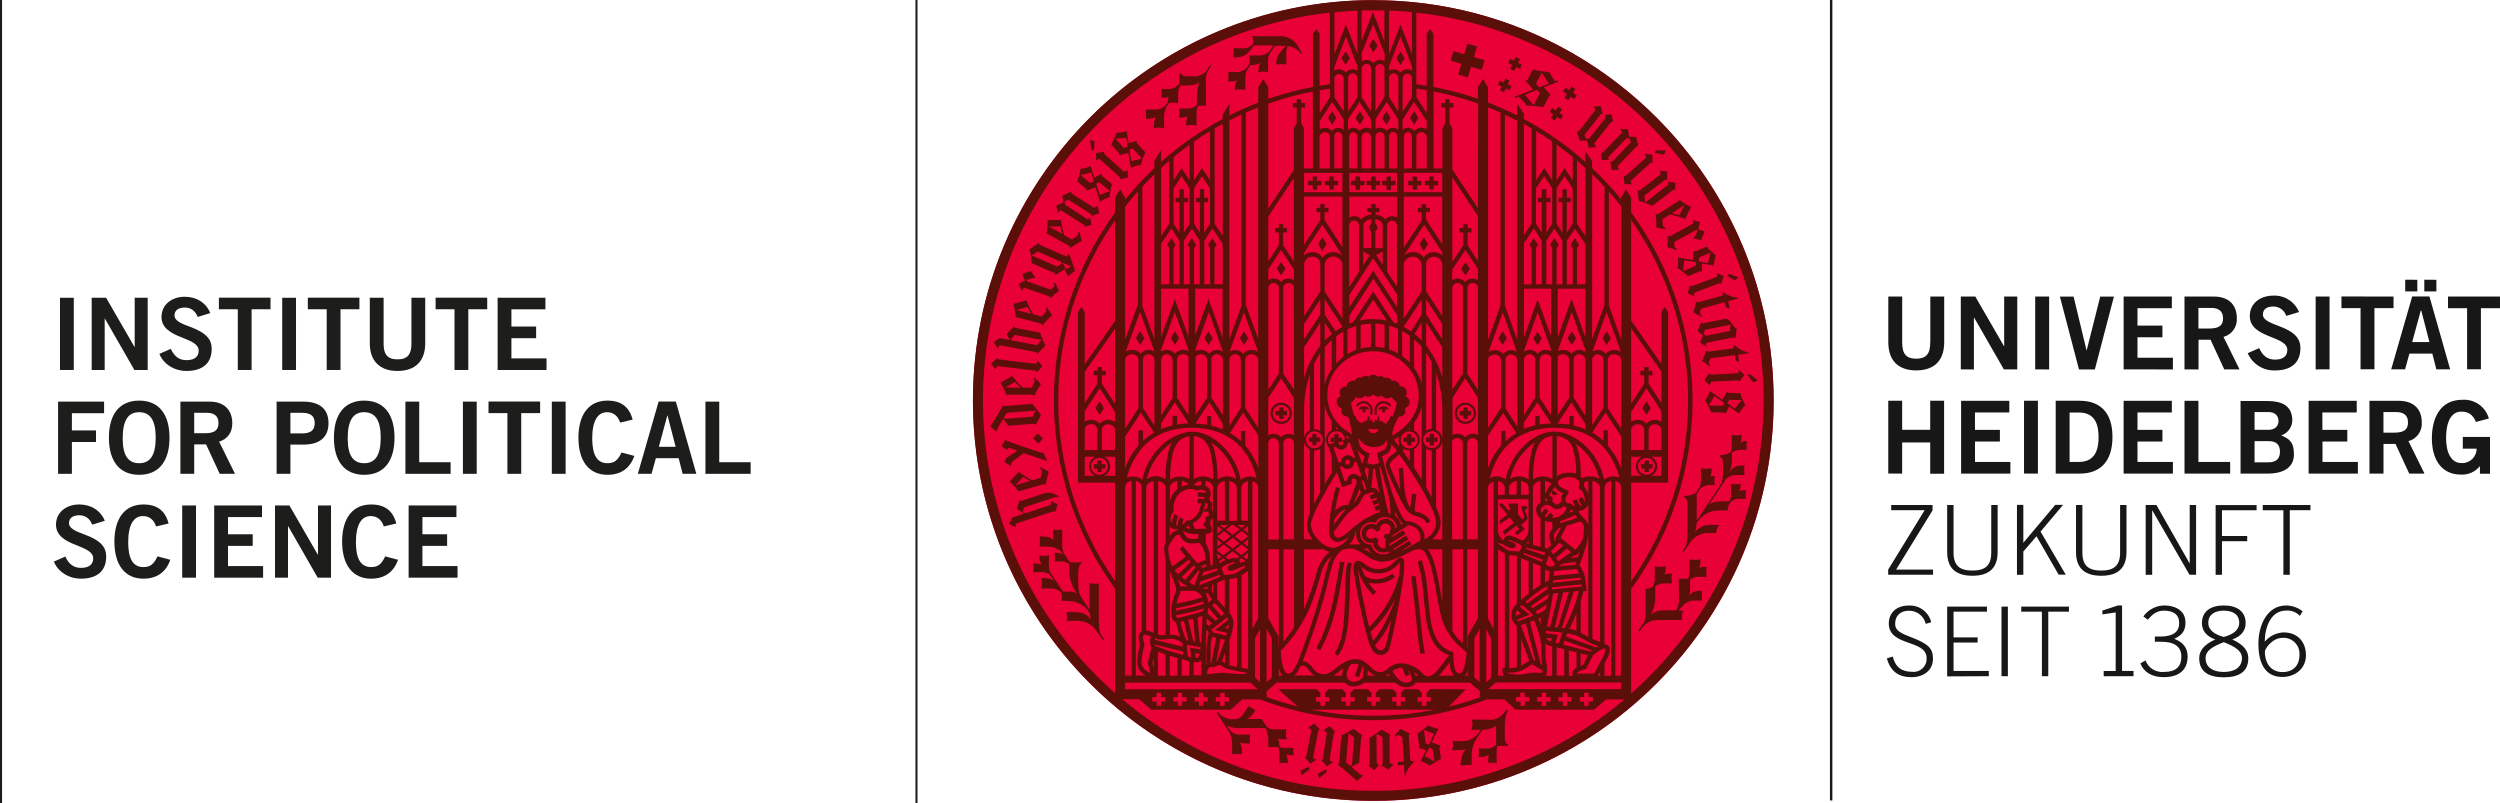
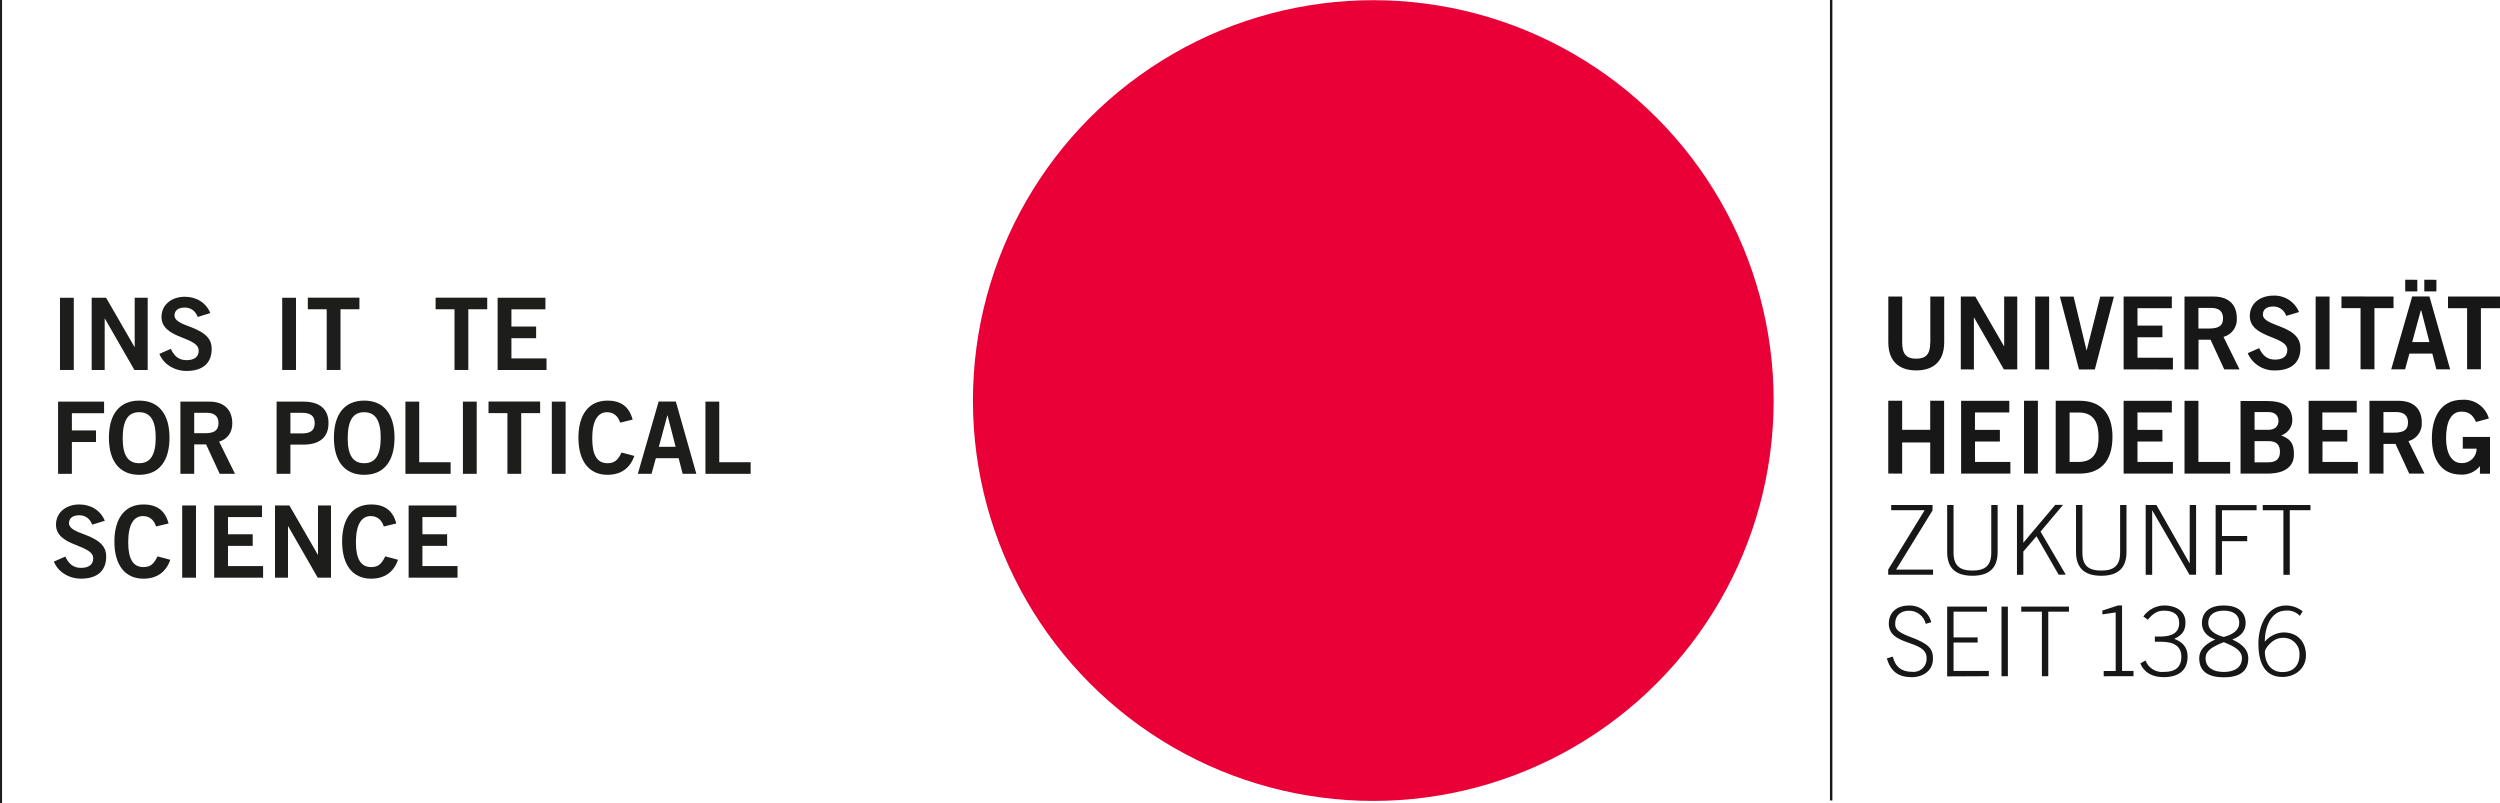
<svg xmlns="http://www.w3.org/2000/svg" viewBox="0 0 324.974 104.382">
  <defs>
    <style>.uuid-68b6350d-27ff-45c1-bcfc-90d0589425b2{fill:#e80036;}.uuid-efff70e5-77b0-425c-99d1-bbc415dafd24{fill:#171717;}.uuid-4570f58e-b437-4fab-9878-856b0058de25{fill:#1d1d1b;}.uuid-41f036bb-717c-4785-a411-f92cafe7a6a3{fill:#5a0f09;}</style>
  </defs>
  <g id="uuid-28ad016c-ecee-42ac-a95f-d41ac51b85d1">
    <g id="uuid-e74862d7-ce13-4d25-a69f-a05c2d8c4ba1">
      <path id="uuid-66b87fd7-1d5d-4821-b3cb-a0acfa9d82b3" class="uuid-efff70e5-77b0-425c-99d1-bbc415dafd24" d="M237.876,104.056V0h.313V104.056h-.313m7.394-18.456c.496,1.663,1.489,2.427,3.231,2.427,1.489,0,2.764-.854,2.764-2.397,0-1.305-.496-1.935-3.067-2.888-1.672-.63-1.846-1.067-1.846-1.682,0-1.067,.73-1.672,1.786-1.672,1.04-.016,1.951,.695,2.188,1.707l.715-.213c-.327-1.322-1.542-2.23-2.903-2.169-1.682,0-2.615,.993-2.615,2.347,0,3.002,4.913,2.045,4.913,4.466,.071,.926-.622,1.735-1.548,1.807-.088,.007-.176,.007-.263-0-1.429,0-2.238-.601-2.586-1.985l-.764,.238-.005,.015Zm13.255,2.298v-.68h-4.585v-3.692h3.131v-.675h-3.131v-3.345h4.347v-.655h-5.176v9.072l5.414-.025Zm1.648,0h.829v-9.047h-.829v9.047Zm2.551-8.392h2.7v8.392h.829v-8.392h2.69v-.655h-6.203v.675l-.015-.02Zm14.61,8.392v-.68h-1.489v-8.516h-.526l-2.035,.665v.496l1.732-.253v7.613h-1.558v.68l3.876-.005Zm.878-1.682c.496,1.231,1.583,1.806,3.052,1.806,1.796,0,3.102-.779,3.102-2.69,0-1.246-.73-1.911-1.732-2.288,1.052-.496,1.454-1.092,1.454-2.134,0-1.697-1.568-2.208-2.739-2.208-1.089,.012-2.106,.543-2.739,1.429l.591,.427c.63-.794,1.241-1.181,2.084-1.181,1.216,0,1.985,.496,1.985,1.608,0,1.206-.854,1.762-2.481,1.762h-.68v.675h.829c1.712,0,2.615,.63,2.615,1.935s-.715,1.985-2.238,1.985c-1.053,.117-2.051-.496-2.422-1.489l-.665,.377-.015-.015Zm10.853-7.513c-1.722,0-2.839,.779-2.839,2.298,0,.993,.601,1.722,1.732,2.124-1.558,.705-2.084,1.533-2.084,2.437,0,1.811,1.305,2.481,3.191,2.481s3.191-.65,3.191-2.481c0-.903-.526-1.732-2.084-2.437,1.131-.402,1.737-1.131,1.737-2.124,0-1.519-1.117-2.298-2.839-2.298h-.005Zm-2.362,6.858c0-.993,.878-1.489,2.362-2.089,1.489,.605,2.362,1.107,2.362,2.089,0,1.236-1.027,1.786-2.362,1.786s-2.362-.551-2.362-1.786Zm.352-4.6c0-1.067,.829-1.583,2.01-1.583s2.01,.496,2.01,1.583c0,.993-.878,1.533-2.01,1.836-1.131-.303-2.01-.854-2.01-1.836Zm12.273-1.489c-.609-.487-1.364-.758-2.144-.769-2.566,0-3.618,2.7-3.618,4.963,0,2.089,.591,4.332,3.116,4.332,1.648,0,3.067-1.077,3.067-2.814s-1.067-2.978-2.918-2.978c-.945,.044-1.829,.481-2.437,1.206,0-1.722,.705-4.045,2.774-4.045,.67-.055,1.328,.199,1.786,.69l.377-.615-.005,.03Zm-.417,5.618c0,1.404-.804,2.273-2.213,2.273s-2.288-1.042-2.288-2.675c0-.328,.943-1.772,2.273-1.772,1.134-.092,2.128,.752,2.22,1.885,.008,.096,.009,.192,.003,.288h.005Zm-53.075-18.769h4.347l-4.739,7.717v.675h5.831v-.675h-4.799l4.734-7.692v-.705h-5.375v.68Zm7.275-.675v6.104c0,2.059,1.077,3.092,3.28,3.092s3.28-1.027,3.28-3.092v-6.104h-.829v6.183c0,1.732-.844,2.337-2.451,2.337s-2.451-.601-2.451-2.337v-6.183h-.829Zm9.072,9.072h.829v-3.027l1.712-1.985,2.878,4.997h.928l-3.28-5.603,2.928-3.474h-1.017l-4.149,4.923v-4.923h-.829v9.091Zm7.677-9.072v6.104c0,2.059,1.077,3.092,3.28,3.092s3.28-1.027,3.28-3.092v-6.104h-.829v6.183c0,1.732-.844,2.337-2.451,2.337s-2.451-.601-2.451-2.337v-6.183h-.829Zm9.072,9.072h.829v-8.397l4.853,8.392h.854v-9.067h-.829v7.563h-.025l-4.303-7.563h-1.395v9.072h.015Zm9.9,0v-4.372h3.28v-.675h-3.28v-3.345h4.501v-.675h-5.325v9.072l.824-.005Zm5.295-8.392h2.69v8.392h.829v-8.397h2.69v-.675h-6.203v.675l-.005,.005Zm-46.867-4.764v-4.05h3.647v4.064h1.806v-9.484h-1.806v3.776h-3.647v-3.776h-1.806v9.464l1.806,.005Zm14.069,0v-1.519h-4.6v-2.65h3.236v-1.519h-3.241v-2.258h4.466v-1.519h-6.268v9.464h6.407Zm3.578,0v-9.469h-1.806v9.464l1.806,.005Zm2.313,0h3.131c2.481,0,4.233-1.389,4.248-4.734,.015-3.345-1.742-4.734-4.248-4.734h-3.131v9.469Zm1.806-7.94h1.206c2.074,0,2.561,1.519,2.561,3.211s-.496,3.211-2.561,3.211h-1.206v-6.422Zm13.429,7.94v-1.519h-4.605v-2.65h3.241v-1.519h-3.241v-2.258h4.466v-1.519h-6.268v9.464h6.407Zm7.444,0v-1.519h-4.129v-7.94h-1.806v9.464l5.935-.005Zm1.365,0h3.474c2.412,0,3.449-1.022,3.449-2.481s-.422-1.985-1.653-2.481c.914-.304,1.506-1.188,1.439-2.149-.104-1.692-1.325-2.322-3.211-2.322h-3.514v9.464l.015-.03Zm1.806-4.223h1.811c1.052,0,1.489,.496,1.489,1.38s-.457,1.375-1.489,1.375h-1.811v-2.754Zm0-3.776h1.811c.869,0,1.3,.496,1.3,1.151s-.432,1.156-1.3,1.156h-1.811v-2.308Zm13.429,8v-1.519h-4.6v-2.65h3.226v-1.519h-3.241v-2.258h4.466v-1.519h-6.253v9.464h6.402Zm3.33,0v-3.856h1.563l1.782,3.856h1.985l-2.084-4.223c1.088-.29,1.815-1.314,1.732-2.437,0-1.563-.878-2.804-3.027-2.804h-3.776v9.464h1.826Zm0-8h1.653c.993,0,1.533,.447,1.533,1.34s-.432,1.34-1.851,1.34h-1.34v-2.7l.005,.02Zm13.692,.814c-.435-1.511-1.865-2.515-3.434-2.412-3.032,0-3.97,2.595-3.97,5.007,0,2.675,1.191,4.719,3.767,4.719,.956,.053,1.879-.357,2.481-1.102v.993h1.31v-4.784h-3.538v1.519h1.796c.005,1.033-.829,1.875-1.862,1.879-.041,0-.082-.001-.123-.004-1.26,0-1.985-1.26-1.985-3.251,0-2.099,.655-3.434,1.985-3.434,.943,0,1.489,.392,1.901,1.34l1.677-.447-.005-.025Zm-72.613-9.826c0,1.533-.605,2.074-1.821,2.074s-1.821-.536-1.821-2.074v-6.005h-1.806v5.93c0,2.769,1.702,3.672,3.633,3.672s3.633-.903,3.633-3.672v-5.93h-1.806v6.005h-.01Zm5.677,3.474v-6.749h.025l3.871,6.739h1.742v-9.469h-1.702v6.451h-.025l-3.727-6.451h-1.886v9.469l1.702,.01Zm9.781,0v-9.479h-1.811v9.469l1.811,.01Zm3.921,0h2.02l2.481-9.469h-1.782l-1.757,6.977h-.025l-1.677-6.977h-1.782l2.481,9.469h.04Zm12.168,0v-1.528h-4.605v-2.655h3.241v-1.519h-3.241v-2.258h4.466v-1.519h-6.268v9.469l6.407,.01Zm3.33,0v-3.866h1.563l1.782,3.856h1.985l-2.084-4.223c1.09-.291,1.818-1.317,1.732-2.442,0-1.563-.878-2.804-3.027-2.804h-3.776v9.469l1.826,.01Zm0-8h1.653c.993,0,1.533,.447,1.533,1.34s-.432,1.34-1.851,1.34h-1.35v-2.69l.015,.01Zm13.062,.536c-.552-1.347-1.891-2.201-3.345-2.134-1.638,0-3.052,.958-3.052,2.65,0,2.913,4.878,2.546,4.878,4.407,0,.918-.695,1.26-1.603,1.26-1.062,0-1.628-.591-2.059-1.489l-1.489,.655c.613,1.398,2.012,2.285,3.538,2.243,2.099,0,3.315-.993,3.315-2.908,0-3.072-4.878-2.729-4.878-4.357,0-.735,.566-1.047,1.35-1.047,.769-.009,1.452,.487,1.682,1.221l1.653-.496,.01-.005Zm3.97,7.444v-9.459h-1.806v9.469l1.806-.01Zm1.548-9.469v1.519h2.481v7.94h1.806v-7.94h2.481v-1.509l-6.769-.01Zm10.347,1.821h.025l1.062,4.104h-2.238l1.117-4.104h.035Zm-3.871,7.647h1.796l.561-2.045h2.978l.521,2.045h1.796l-2.69-9.469h-2.243l-2.729,9.469h.01Zm1.811-11.642v1.519h1.573v-1.514l-1.573-.005Zm2.481,0v1.519h1.573v-1.514l-1.573-.005Zm3.082,2.179v1.519h2.481v7.94h1.796v-7.94h2.481v-1.514l-6.759-.005Z" />
      <circle id="uuid-21164b87-943b-40a0-a261-8af1392cceaf" class="uuid-68b6350d-27ff-45c1-bcfc-90d0589425b2" cx="178.513" cy="52.068" r="52.043" />
-       <path id="uuid-234e2b06-4ea5-4855-8a1b-c4ca6383cb6a" class="uuid-41f036bb-717c-4785-a411-f92cafe7a6a3" d="M172.786,24.654h.571v-.571h.576v-.571h-.576v-.576h-.571v.571h-.571v.571h.571v.576Zm10.109,33.249h.571v-.457h.457v-.571h-.457v-.457h-.571v.457h-.457v.571h.457v.457Zm-12.258-33.249h.571v-.571h.571v-.571h-.596v-.576h-.546v.571h-.596v.571h.596v.576Zm12.789,50.296c.635,4.149,.774,8.049,1.236,10.064l.556-.129c-.442-1.906-.591-5.846-1.231-10.024l-.561,.089Zm-5.742-22.729c-.519-.184-1.097-.004-1.419,.442l.194,.194c.183-.263,.478-.427,.799-.442,.457,.022,.83,.374,.878,.829v.67h.273v-.71c-.053-.441-.342-.817-.754-.983h.03Zm1.727,0c-.405,.175-.683,.554-.73,.993v.71h.278v-.68c.048-.455,.421-.807,.878-.829,.321,.015,.616,.178,.799,.442l.194-.194c-.326-.457-.918-.638-1.444-.442h.025Zm.462,.615c-.496,0-.69,.194-.69,.377h.571c-.075,.028-.126,.099-.129,.179,0,.126,.103,.228,.229,.228,.126-0,.228-.102,.228-.228-.002-.076-.049-.144-.119-.174h.556c-.025-.174-.318-.387-.67-.387l.025,.005Zm11.201-17.89l-.586-.883-.551,.883,.551,.883,.586-.883Zm-.586,20.163c.765-.003,1.382-.625,1.38-1.389-.003-.765-.625-1.382-1.389-1.38-.761,.003-1.377,.619-1.38,1.38,0,.767,.622,1.389,1.389,1.389h0Zm0-2.481c.606,.003,1.095,.496,1.092,1.102s-.496,1.095-1.102,1.092c-.604-.003-1.092-.493-1.092-1.097-.003-.606,.486-1.099,1.092-1.102,.003,0,.007,0,.01,0v.005Zm-.273,1.831h.571v-.457h.457v-.571h-.457v-.457h-.571v.457h-.457v.571h.457v.457Zm-9.975-29.776h.571v-.601h.576v-.571h-.576v-.576h-.571v.571h-.571v.571h.571v.605Zm-1.985,0h.571v-.601h.571v-.571h-.571v-.576h-.596v.571h-.576v.571h.576l.025,.605Zm-2.035,0h.571v-.601h.576v-.571h-.576v-.576h-.596v.571h-.596v.571h.571l.05,.605Zm1.092,28.148c-.496,0-.69,.194-.69,.377h.581c-.075,.028-.126,.099-.129,.179,0,.126,.103,.228,.229,.228,.126-0,.228-.102,.228-.228-.003-.077-.052-.146-.124-.174h.551c-.02-.213-.313-.417-.665-.417l.02,.035Zm5.236,20.446c-.001-.169-.029-.337-.084-.496-.061-.174-.223-.292-.407-.298-.211,.029-.404,.135-.541,.298-.149,.139-.298,.303-.447,.447-.513,.488-1.193,.761-1.901,.764-.594,.001-1.171-.198-1.638-.566-.262-.283-.611-.471-.993-.531-.222,.013-.416,.154-.496,.362-.08,.228-.116,.469-.104,.71v.065c0,.179,.104,.769,.263,1.672,.233,1.335,.61,3.27,.993,4.997,.199,.864,.412,1.677,.61,2.342,.134,.522,.339,1.023,.61,1.489,.23,.366,.625,.597,1.057,.615,.616-.045,1.121-.507,1.221-1.117,.129-.496,.859-3.727,1.36-6.6,.001-.012,.001-.023,0-.035,.149-.859,.278-1.682,.367-2.402,.068-.51,.107-1.024,.119-1.538,.01-.065,.01-.134,.01-.179Zm-2.402,10.58c-.139,.496-.422,.69-.67,.69-.247-.02-.468-.162-.591-.377-.062-.09-.116-.187-.159-.288,.818-.89,1.488-1.905,1.985-3.007l.164-.333c-.338,1.667-.645,3.022-.725,3.32l-.005-.005Zm.055-3.236c-.45,.963-1.02,1.865-1.697,2.685-.114-.328-.233-.72-.352-1.151v-.03c1.355-1.243,2.457-2.736,3.245-4.397-.316,.998-.714,1.967-1.191,2.898l-.005-.005Zm1.672-5.786c-.679,2.53-2.024,4.832-3.896,6.665-.347-1.375-.69-3.017-.958-4.422s-.496-2.645-.496-2.978c.374,1.234,1.057,2.351,1.985,3.245l.372-.427c-.386-.346-.72-.745-.993-1.186,.299,.081,.608,.121,.918,.119,.925,.025,1.829-.279,2.551-.859l-.402-.402c-.617,.469-1.375,.714-2.149,.695-.507,.033-1.008-.125-1.404-.442-.177-.369-.317-.754-.417-1.151l.194,.164c.566,.445,1.265,.686,1.985,.685,.854-.003,1.675-.334,2.293-.923,.169-.159,.323-.328,.447-.447l.06-.055v.303c-.001,.474-.029,.948-.084,1.419l-.005-.005Zm-7.687-1.826c-.496,2.913-.993,7.444-3.072,11.255l.496,.273c2.164-3.93,2.665-8.551,3.136-11.439l-.561-.089Zm.601,6.01c-.089,2.387-.392,4.789-1.33,5.851l.432,.372c1.122-1.33,1.36-3.787,1.489-6.203s.04-4.804,.362-5.786l-.541-.179c-.397,1.201-.308,3.548-.412,5.945h0Zm2.536-63.69l-.551-.883-.556,.883,.551,.883,.556-.883Zm14.679-9.285l-1.251-.372-.412,1.385-1.385-.412-.372,1.241,1.385,.412-.412,1.389,1.251,.372,.412-1.385,1.385,.412,.367-1.251-1.385-.412,.417-1.38Zm8.412,37.939l-.551-.864-.551,.883,.551,.883,.551-.903Zm24.892,.938l.045,.362-3.216,.417c-.116,.019-.233-.029-.303-.124h-.04c-.138,.458-.323,.9-.551,1.32l.993,.725,.109-.149c-.347-.223-.248-.397,0-.898l3.161-.412,.094,.72,.457,.144-.119-.918,1.355-.179v-.094c-.668-.134-1.28-.466-1.757-.953l-.228,.04Zm.64-8.888l-1.151-.432c-.106,.065-.215,.125-.328,.179,.333,.255,.683,.487,1.047,.695,.163-.129,.308-.279,.432-.447v.005Zm-30.991,31.597v.496l1.295-.849,.541,.68-1.489,1.151,.268,.402,1.553-1.186,.362,.422-.591,.496,.318,.318,.993-.784-.462-.541,.859-.784-.377-1.161,.278-.189v-.303h-.794l.442,1.489-.288,.228-.531-.66v-1.404h-1.211v.417l.268,.303-.268,.199-.819-.918h-.377v.238l1.022,1.201-.993,.739Zm-.184-23.672l.551,.883,.551-.883-.551-.883-.551,.883Zm31.026,4.571l-3.31,.164c-.268,0-.303-.139-.303-.139h-.045l-.581,.869,.69,.645h.04c.008-.166,.067-.325,.169-.457l3.375-.164c.101-.007,.198,.037,.258,.119h.045l.625-.844c-.261-.188-.496-.41-.7-.66h-.04s.045,.452-.228,.467h.005Zm-5.29-9.315h-.04c-.073,.473-.195,.937-.362,1.385l1.072,.581,.089-.164c-.377-.169-.303-.357-.154-.883l3.072-.854,.194,.7,.496,.074-.248-.893,1.315-.367-.025-.094c-.679-.04-1.33-.282-1.871-.695l-.174,.05,.099,.352-3.126,.864c-.113,.052-.246,.03-.338-.055h0Zm1.241,5.831h.04c-.04-.199,0-.496,.074-.496l3.404-.68c.113-.03,.234,.009,.308,.099h.04c.015-.413,.062-.825,.139-1.231-.605-.238-.754-1.434-1.583-1.27l-2.724,.546c-.099,.022-.202-.008-.273-.079h-.045l-.457,1.097,.715,.586-.427,.898c.282,.151,.548,.331,.794,.536l-.005-.005Zm-.129-2.174l3.355-.67c-.07,.267-.103,.543-.099,.819l-3.122,.63-.318-.268,.184-.511Zm2.387,10.764c.101-.001,.196,.052,.248,.139h.05l.462-.938,1.29,.908c.217-.397,.489-.761,.809-1.082-.267-.495-.483-1.015-.645-1.553l-1.404-.035c-.115,.002-.22-.062-.273-.164h-.04l-.601,1.052-1.618-1.117c-.143,.436-.358,.845-.635,1.211,.322,.484,.586,1.004,.789,1.548l1.568,.03Zm.789-1.663l1.524,.035,.035,.07c-.312,.325-.593,.679-.839,1.057l-.993-.739,.273-.422Zm-2.63,.62c.257-.349,.478-.723,.66-1.117l1.295,.878-.203,.397-1.682-.04-.07-.119Zm-13.315-7.752l.551-.883-.551-.883-.551,.883,.551,.883Zm-37.527,55.73c.032,.205,.09,.405,.174,.596l.938-.799v-.377c-.381,.169-.751,.363-1.107,.581h-.005Zm32.436-56.614l.551,.883,.571-.883-.551-.883-.571,.883Zm-33.051,54.43c.035-.189,.571-2.978,.625-3.256s.208-.263,.208-.263v-.045l-.71-.769-.774,.536v.04c.16,.046,.302,.139,.407,.268,0,0-.601,3.141-.635,3.315-.015,.1-.081,.184-.174,.223v.045l.675,.809c.244-.209,.514-.386,.804-.526v-.035s-.496-.07-.427-.342h0Zm5.955,.799s.248-3.027,.268-3.236c.005-.117,.076-.221,.184-.268v-.04l-1.141-.898-1.603,.878-.293,3.499c-.004,.103-.063,.195-.154,.243v.045c.878,.695,1.598,1.32,2.481,2.119,.216-.254,.467-.476,.744-.66v-.04c-.243,0-1.489-1.151-1.489-1.151l1.002-.491Zm-1.682-.084l.313-3.767h.025l.715,.531-.298,3.588-.213,.114-.541-.467Zm-2.928-4.154v.035c.162,.039,.307,.128,.417,.253,0,0-.457,3.166-.496,3.34-.012,.102-.076,.19-.169,.233v.045l.705,.774c.234-.218,.496-.405,.779-.556v-.04s-.471-.055-.432-.328c0-.189,.437-3.012,.496-3.275s.199-.273,.199-.273v-.045l-.739-.739-.759,.576Zm8.546,.854c-.005-.103,.044-.201,.129-.258v-.045l-1.131-.655c-.5,.393-1.026,.752-1.573,1.077,0,0,.03,3.082,.03,3.285,.006,.116-.053,.225-.154,.283v.04l.72,.571,.63-.63v-.03l-.293-.213-.035-3.697,.134-.084,.655,.402s.03,3.002,.03,3.275-.154,.298-.154,.298v.045l.849,.615,.655-.68v-.035c-.165-.016-.321-.082-.447-.189,0,0-.03-3.191-.03-3.37l-.015-.005Zm15.384-3.474l-.164-.104-.233,.352c-.405,.584-1.057,.95-1.767,.993l-2.481-.035c.113,.439,.084,.903-.084,1.325h1.216l-.203,.308c-.46,.718-1.247,1.159-2.099,1.176h-1.389c.083,.177,.118,.371,.104,.566,0,.496-.213,.605-.213,.605h1.151c.257-.005,.51-.073,.735-.199-.382,.481-.618,1.061-.68,1.672v.576c.465-.13,.949-.172,1.429-.124v-1.151c-.021-.688,.129-1.37,.437-1.985l.963-1.439c.627,.007,1.244-.165,1.777-.496v2.442c-.271,.281-.634,.457-1.022,.496h-1.251c.063,.359,.063,.727,0,1.087,.449,.042,.901-.043,1.305-.243-.068,.345-.083,.698-.045,1.047,.353-.088,.723-.088,1.077,0v-1.489c-.013-.255,.021-.511,.099-.754h1.37v-.228c-.273,0-.377-.223-.412-.814v-1.102c0-.73-.03-1.717,.397-2.357l-.015-.124Zm-8.734,4.64v-.04l-1.131-.422,.844-1.777c-.455-.072-.894-.22-1.3-.437-.427,.394-.896,.738-1.399,1.027l.213,1.563c.018,.1-.018,.202-.094,.268v.05l.993,.308-.69,1.414c.425,.15,.826,.36,1.191,.625,.446-.346,.927-.645,1.434-.893,0,0-.164-1.186-.194-1.395,.003-.115,.07-.218,.174-.268l-.04-.025Zm-1.916-.318l-.228-1.663,.099-.084c.387,.196,.793,.354,1.211,.471l-.665,1.419-.417-.144Zm1.047,2.303c-.371-.256-.764-.477-1.176-.66l.566-1.117,.467,.223,.213,1.489-.07,.065Zm-3.057-.04s-.174-3.032-.189-3.241c-.013-.115,.041-.227,.139-.288v-.04c-.426-.166-.834-.372-1.221-.615l-.789,.923,.134,.124c.253-.338,.417-.223,.898,.035l.184,3.186-.73,.04-.174,.447,.928-.05,.074,1.36h.099c.18-.656,.553-1.242,1.072-1.682v-.179l-.427-.02ZM204.477,12.069l.313-.496-.496-.323-.313,.471-.471-.313-.323,.496,.496,.313-.318,.496,.496,.323,.313-.471,.471,.313,.323-.496-.491-.313Zm15.786,26.466c-.051-.162-.051-.335,0-.496l3.156-1.196c.094-.038,.201-.025,.283,.035h.045l.333-.993c-.305-.099-.595-.237-.864-.412h-.035s.184,.442-.079,.541l-3.067,1.151c-.253,.094-.333-.04-.333-.04h-.045l-.283,.993,.859,.377,.03,.04Zm.601,35.235c.157-.334,.214-.706,.164-1.072-.461,.117-.944,.117-1.404,0v1.365c.028,.397-.037,.794-.189,1.161-.408,.024-.818,.024-1.226,0l.05,2.526c.04,.555-.091,1.11-.377,1.588h-1.593c-.599-.017-1.188,.157-1.682,.496,.348-.627,.541-1.328,.561-2.045v-1.558c.284-.228,.63-.365,.993-.392h1.181c-.073-.42-.073-.85,0-1.27-.334-.02-.67,.015-.993,.104,.156-.334,.212-.706,.164-1.072-.463,.116-.947,.116-1.409,0v1.365c.044,.41-.028,.825-.208,1.196l-.025,.035c-.252,.251-.605,.372-.958,.328v2.164c0,.437,.084,1.578-.199,2.174l-.73,1.097,.174,.099s.73-1.459,2.218-1.459h3.305c-.113-.411-.069-.85,.124-1.231h-.645c.246-.229,.475-.477,.685-.739,.328-.319,.755-.516,1.211-.561h1.201c-.074-.42-.074-.85,0-1.27-.878,0-1.206,.07-1.692,.635,.076-.21,.116-.432,.119-.655v-1.409c.283-.229,.629-.366,.993-.392h1.176c-.073-.42-.073-.85,0-1.27-.327-.031-.657-.009-.978,.065h-.01Zm-3.226-42.326l2.849-1.548,.199,.055c-.148,.365-.333,.714-.551,1.042v.04c.316,.015,.628,.073,.928,.174h.045l.496-1.107-.844-.303,.208-.933c-.313-.065-.619-.161-.913-.288h-.035c.094,.179,.139,.462,.07,.496l-2.928,1.593c-.099,.06-.223,.06-.323,0l-.05,.05c.033,.477,.02,.955-.04,1.429l1.176,.323,.05-.174c-.387-.089-.357-.298-.328-.849h-.01Zm8.58,26.069c.152-.307,.207-.653,.159-.993-.415,.105-.85,.105-1.266,0v1.221c.027,.359-.032,.72-.174,1.052-.411,.254-.886,.386-1.37,.382v.218c.288,0,.417,.471,.417,.754v.422c0,.66,0,1.906-.273,2.328l-.372,.591-1.792,2.705-.993,1.489v-3.439l.467-.705c.291-.282,.669-.457,1.072-.496h.814c-.068-.381-.068-.771,0-1.151-.198-.005-.395,.006-.591,.035,.162-.333,.222-.705,.174-1.072-.455,.114-.93,.114-1.385,0v1.34c.026,.386-.035,.773-.179,1.131l-.442,.665c-.139,.154-.536,.467-1.548,.467v.223c.293,0,.422,.467,.422,.754v3.32c0,.66,0,1.906-.278,2.328-.129,.203-.392,.581-.392,.581l.154,.094s.338-.457,.735-1.057l.114-.179c.51-.731,1.328-1.187,2.218-1.236h1.186c-.028-.394,.127-.779,.422-1.042-1.414,0-2.288-.169-3.116,.878l-.084,.124c.135-.385,.205-.789,.208-1.196l.233-.352c.58-.801,1.493-1.294,2.481-1.34h1.345c-.033-.441,.139-.873,.467-1.171,.253-.205,.563-.327,.888-.347h1.032c-.064-.368-.064-.744,0-1.112-.296-.018-.593,.014-.878,.094,.139-.292,.191-.618,.149-.938-.404,.101-.827,.101-1.231,0v1.196c.039,.359-.023,.722-.179,1.047l-.035,.045c-1.107,0-1.911-.07-2.62,.397l1.335-2.015,.074-.114,.551-.834,.079-.119v-.04l.094-.139c.313-.317,.728-.514,1.171-.556h1.295c-.071-.412-.071-.834,0-1.246-.948,0-1.37,.079-1.95,.809,.195-.472,.297-.978,.303-1.489v-.993c.35-.227,.754-.356,1.171-.372h.784c-.066-.378-.066-.764,0-1.141-.298,.016-.592,.081-.869,.194Zm-10.139-29.006l.993-.625c.657,.128,1.302,.314,1.925,.556h.04l.784-1.519c-.515-.253-1.002-.559-1.454-.913l-2.804,1.801c-.098,.058-.22,.058-.318,0h-.035c.087,.581,.118,1.169,.094,1.757l1.206,.238v-.184c-.402-.035-.377-.392-.432-1.112h0Zm2.878-1.851l-.65,1.32s-.581-.154-.993-.248l1.643-1.072Zm1.931,8.635c.09-.049,.198-.049,.288,0h.045v-1.047l1.553,.278c.029-.453,.123-.899,.278-1.325-.453-.335-.87-.716-1.246-1.136l-1.29,.566c-.104,.049-.227,.035-.318-.035h-.04l-.099,1.206-1.94-.328c.056,.457,.034,.92-.065,1.37,.495,.303,.955,.661,1.37,1.067l1.464-.615Zm0-1.836l1.395-.61,.059,.05c-.146,.428-.253,.868-.318,1.315l-1.226-.243,.089-.511Zm-1.985,1.747l-.114-.079c.086-.426,.129-.86,.129-1.295l1.543,.258v.442l-1.558,.675Zm-4.551,24.674h-.571v.457h-.467v.571h.457v.457h.571v-.457h.462v-.571h-.457l.005-.457Zm13.156-11.23s-.283,.065-.367,.07c.237,.348,.498,.679,.779,.993,.196-.071,.381-.168,.551-.288l-.963-.774ZM178.523,.01c-28.742-.005-52.047,23.291-52.053,52.033-.005,28.742,23.291,52.047,52.033,52.053,28.742,.005,52.047-23.291,52.053-52.033v-.01C230.548,23.316,207.25,.025,178.513,.025l.01-.015Zm5.603,11.498c.447,.06,.893,.129,1.34,.208v2.978l-1.34-2.054v-1.131Zm1.796,78.067l-.496,.457v.571h.566v.581h-.566v.571h-.596v-.566h-.566v-.576h.566v-.571l-.496-.457h-1.737l-.496,.457v.571h.571v.581h-.571v.561h-.576v-.566h-.566v-.576h.566v-.566l-.496-.462h-1.682l-.496,.462v.566h.566v.581h-.566v.561h-.581v-.566h-.566v-.576h.566v-.571l-.496-.457h-1.727l-.496,.462v.566h.546v.581h-.566v.561h-.581v-.566h-.566v-.576h.566v-.571l-.496-.457h-1.722l-.496,.462v.566h.571v.581h-.571v.561h-.605v-.566h-.561v-.576h.561v-.561l-.496-.467h-4.963c.199,.199,1.732,1.553,2.516,2.248-1.368-.337-2.718-.744-4.045-1.221v-.73l.318-.283,.993-.869h8.893c.216,.26,.516,.436,.849,.496h.159c.19-.003,.38-.024,.566-.065,.174-.026,.341-.081,.496-.164,.138-.079,.273-.165,.402-.258h4.084c.074,.07,.152,.137,.233,.199,.33,.249,.733,.385,1.146,.387,.337-.001,.668-.088,.963-.253,.124-.081,.22-.199,.273-.338h7.077l1.275,1.117v.789l-.283,.114c-1.231,.43-2.486,.802-3.767,1.117l2.203-2.263-4.6-.035Zm.596,2.675c-5.301,1.054-10.758,1.054-16.059,0h16.059Zm-12.014-69.774v2.511h-5.002v-2.511h5.002Zm-2.978-.571v-4.094c.006-.167,.079-.325,.203-.437,.135-.125,.312-.194,.496-.194,.352-.003,.64,.279,.645,.63v4.084l-1.345,.01Zm1.916-4.094c-.008-.18,.05-.356,.164-.496,.08-.103,.202-.165,.333-.169,.147,.007,.285,.073,.382,.184,.117,.125,.183,.29,.184,.462v4.084h-1.062v-4.064Zm5.032,4.65h3.131v2.511h-6.228v-2.496l3.097-.015Zm-3.097-.571v-4.079c-.021-.32,.208-.602,.526-.645,.141,.005,.272,.07,.362,.179,.115,.128,.179,.294,.179,.467v4.084l-1.067-.005Zm1.633,0v-4.079c0-.334,.271-.605,.605-.605s.605,.271,.605,.605v4.084l-1.211-.005Zm1.786,0v-4.079c-.03-.325,.209-.612,.534-.642s.612,.209,.642,.534c.003,.036,.003,.072,0,.108v4.084l-1.176-.005Zm-.283,19.587h-.04c-.587,.004-1.173,.068-1.747,.194l1.777-2.724,1.786,2.729c-.584-.123-1.18-.185-1.777-.184v-.015Zm1.459,.715v3.052c-.39-.09-.787-.143-1.186-.159v-3.027c.398,.018,.795,.066,1.186,.144v-.01Zm-1.757-.139v3.052c-.454,.021-.905,.089-1.345,.203v-3.077c.443-.092,.893-.147,1.345-.164v-.015Zm.283-4.149l-2.6,3.97c-.174,.06-.347,.119-.496,.189v-1.037l3.122-4.784,3.107,4.744v1.107c-.164-.065-.328-.124-.496-.179l-2.635-4.01Zm0-4.342l3.107,4.705v1.677l-3.102-4.764-3.122,4.784v-1.598l3.116-4.804Zm-3.126-4.308c.041-.334,.319-.588,.655-.601,.347,.013,.623,.297,.625,.645v6.059l-1.28,1.985v-8.089Zm2.849,.754v2.243h-.993v-2.933c.01-.245,.145-.468,.357-.591,.198-.129,.425-.209,.66-.233v.62c-.258,.157-.34,.492-.183,.75,.045,.075,.108,.138,.183,.183l-.025-.04Zm-.139,3.136l-.873,1.34v-1.846c.255,.225,.552,.397,.873,.506Zm.695-4.05v-.615c.221,.029,.433,.107,.62,.228,.21,.132,.338,.362,.338,.61v2.948h-.958v-2.243c.256-.159,.335-.495,.176-.752-.044-.072-.105-.132-.176-.176Zm.958,3.543v1.801l-.859-1.3c.323-.107,.622-.277,.878-.501h-.02Zm.571,2.665v-5.985c.008-.349,.286-.632,.635-.645,.338,.011,.615,.273,.645,.61v7.965l-1.28-1.945Zm.258,7.032c.401,.109,.792,.248,1.171,.417v3.181c-.373-.203-.766-.369-1.171-.496v-3.102Zm1.062-20.431h-1.062v-4.094c-.008-.18,.05-.356,.164-.496,.08-.103,.202-.165,.333-.169,.146,.006,.284,.07,.382,.179,.117,.123,.182,.287,.184,.457v4.124Zm0,3.652v2.739c-.193-.122-.417-.187-.645-.189-.35,.004-.681,.16-.908,.427-.087-.113-.191-.212-.308-.293-.283-.189-.609-.304-.948-.338v-.318h.496v-.571h-.496v-.496h-.571v.496h-.496v.571h.496v.313c-.354,.029-.696,.146-.993,.342-.116,.08-.22,.177-.308,.288-.223-.266-.551-.422-.898-.427-.232,.002-.459,.069-.655,.194v-2.739h6.233Zm-5.325,16.818v3.102c-.399,.144-.783,.327-1.146,.546v-3.211c.37-.175,.753-.321,1.146-.437Zm2.213,3.285c1.566,0,3.069,.617,4.184,1.717,1.096,1.06,1.72,2.515,1.732,4.04,0,2.243-1.36,4.084-3.474,5.201,0-.119,0-.243,.035-.372,.168-.735,.45-1.44,.834-2.089,.292,.032,.579-.092,.754-.328,.141-.233,.152-.521,.03-.764,.313-.099,.548-.359,.615-.68,.059-.386-.18-.755-.556-.859,.197-.229,.249-.549,.134-.829-.152-.338-.513-.531-.878-.471,0,0,.094-.347-.347-.61-.442-.263-.685-.114-.685-.114-.072-.159-.204-.282-.367-.342-.171-.059-.353-.072-.531-.04-.111-.109-.253-.18-.407-.203-.169-.031-.343-.007-.496,.07-.285-.326-.78-.36-1.106-.075-.027,.023-.051,.048-.075,.075,0,0-.084-.124-.412-.119-.198-.005-.384,.09-.496,.253-.165-.079-.356-.079-.521,0-.173,.082-.309,.228-.377,.407,0,0-.213-.189-.69,.104-.22,.128-.351,.366-.342,.62-.294-.052-.593,.065-.774,.303-.2,.284-.2,.663,0,.948-.353,.09-.585,.427-.541,.789,.024,.37,.275,.687,.63,.794-.063,.252-.033,.518,.084,.749,.193,.233,.488,.356,.789,.328,.06,.228,.437,1.732,.496,2.328-.367-.238-.65-.437-.65-.442-2.575-1.625-3.345-5.03-1.72-7.605,.247-.392,.543-.751,.881-1.069,1.13-1.116,2.66-1.734,4.248-1.717v.005Zm12.268-16.009v-.496h-.571v.496h-.496v.566h.496v1.663l-1.424,2.164v-10.987l3.335,5.047v5.831l-1.345-2.05v-1.667h.496v-.571l-.491,.005Zm-.293,2.834l1.628,2.481v1.439c-.542-.337-1.248-.227-1.663,.258-.247-.291-.611-.457-.993-.452-.248,.002-.491,.074-.7,.208v-1.34l1.727-2.595Zm1.628,4.873v13.315l-1.375-2.094v-11.151c.031-.365,.338-.644,.705-.64,.336-.002,.624,.239,.68,.571h-.01Zm-3.335,.07c.024-.367,.332-.651,.7-.645,.361-.003,.661,.279,.68,.64v11.156l-1.385,2.109v-13.26h.005Zm1.667,11.746l1.667,2.541v4.863c-.198-.128-.429-.197-.665-.199-.382,.006-.744,.176-.993,.467-.252-.286-.611-.455-.993-.467-.229,.001-.453,.063-.65,.179v-4.834l1.633-2.551Zm.283,34.971v-12.739h1.385v8.933l-1.33,2.367v1.449l-.055-.01Zm.05,3.042v.65h-.387c.038-.035,.073-.073,.104-.114,.123-.164,.221-.344,.293-.536h-.01Zm-.05-17.066v-12.531c.005-.172,.083-.334,.213-.447,.136-.124,.312-.194,.496-.199,.359-.003,.652,.286,.655,.645h0v12.531h-1.365Zm-1.305-13.176c.184,.006,.359,.076,.496,.199,.133,.109,.213,.27,.218,.442v12.531h-1.385v-12.689c.075-.307,.365-.513,.68-.481h-.01Zm.744,14.461v12.223l-.184-.164c-.463-.389-.854-.856-1.156-1.38v-.03l-.04-.045v-10.605h1.38Zm-.566,12.481c.422,.387,.839,.725,1.062,.943-.076,.632-.183,1.26-.323,1.881-.051,.23-.147,.447-.283,.64-.078,.118-.211,.187-.352,.184-.149,.004-.291-.065-.382-.184-.342-.372-.412-1.489-.402-2.015v-.531c-.582-.178-1.117-.485-1.563-.898-.566-.571-1.141-1.588-1.439-3.558-.104-.68-.213-2.188-.382-3.702-.09-1.309-.339-2.602-.739-3.851l-.521,.228c.373,1.196,.605,2.432,.69,3.682,.169,1.489,.278,2.978,.387,3.722,.308,2.045,.923,3.196,1.598,3.871,.403,.4,.889,.707,1.424,.898-.171,.174-.325,.364-.462,.566-.342,.501-.715,.98-1.117,1.434-.29,.389-.718,.652-1.196,.735-.236-.01-.456-.12-.605-.303-.704-.83-1.714-1.338-2.799-1.409-.685,.005-1.343,.27-1.841,.739-.253,.254-.59,.404-.948,.422-.451-.032-.871-.243-1.166-.586-.154-.149-.496-.496-.457-.427-.223-.218-.481-.396-.764-.526-.264-.095-.543-.145-.824-.149-.358-0-.712,.071-1.042,.208-.651,.291-1.249,.686-1.772,1.171-.362,.345-.835,.55-1.335,.576-.548-.023-1.055-.3-1.37-.749-.195-.291-.438-.546-.72-.754-.19-.121-.41-.185-.635-.184,.963-2.412,2.481-7.032,2.918-8.838,.258-1.047,.496-2.099,.774-3.126,.218-.794,.571-1.896,1.419-2.481,.358-.133,.735-.205,1.117-.213,.185-.004,.37,.024,.546,.084,.562,.259,1.1,.568,1.608,.923,.555,.403,1.208,.649,1.891,.715,1.266,0,2.576-.754,2.978-.908,.114-.055,.248-.129,.392-.213,.171-.068,.336-.148,.496-.238l.139-.079c.247-.118,.516-.182,.789-.189,.157-.002,.314,.025,.462,.079,.217,.12,.391,.306,.496,.531,.541,.918,.943,2.72,1.102,3.628,.213,1.231,.531,3.201,.943,4.739,.141,.472,.329,.93,.561,1.365,.099,.191,.212,.375,.338,.551l.059,.074c.324,.583,.747,1.105,1.251,1.543v-.02Zm-.605,3.95h-1.985c.243-.237,.47-.489,.68-.754,.273-.347,.496-.695,.725-.993,.018,.284,.061,.567,.129,.844,.066,.288,.194,.557,.377,.789,.022,.04,.047,.078,.074,.114h0Zm-4.59,0h-.412c-.048-.171-.111-.337-.189-.496,.21,.15,.407,.316,.591,.496h.01Zm-1.459-.824c.302,.371,.495,.82,.556,1.295,.005,.076-.012,.152-.05,.218v.035c-.204,.11-.433,.168-.665,.169-.294-.001-.581-.098-.814-.278-.31-.245-.571-.547-.769-.888-.084-.134-.144-.258-.189-.347,.356-.265,.787-.409,1.231-.412h.045l.397,1.112,.536-.189-.278-.715Zm-2.258,.824h-.625c.176-.066,.343-.155,.496-.263,0,.079,.06,.169,.119,.263h.01Zm-1.891,0h-1.052c0-.184,.03-.392,.04-.605v-.094l.084,.074c.26,.269,.573,.482,.918,.625h.01Zm-2.144,.179l.462-1.395,.119,.07v.496c-.007,.281-.032,.561-.074,.839-.048,.093-.12,.172-.208,.228-.119,.094-.258,.169-.357,.233-.094,.039-.192,.067-.293,.084-.148,.033-.3,.051-.452,.055h-.089c-.255-.073-.474-.237-.615-.462-.074-.122-.109-.264-.099-.407,.017-.47,.178-.924,.462-1.3,.024-.031,.05-.059,.079-.084,.11-.038,.223-.067,.338-.084h.243c.099,.002,.197,.014,.293,.035l.159,.05-.496,1.489,.531,.154Zm-2.198-.179h-1.117c.153-.096,.299-.202,.437-.318,.269-.231,.55-.446,.844-.645-.107,.288-.164,.591-.169,.898,0,0-.005,.045-.005,.065h.01Zm-7.94-3.285c1.219-1.237,2.252-2.644,3.067-4.178,1.107-2.01,1.801-4.705,2.134-5.801,.208-.883,.682-1.68,1.36-2.283-.251,.498-.447,1.022-.586,1.563-.293,1.047-.496,2.099-.774,3.141-.872,3.168-1.917,6.286-3.131,9.34-.149,.234-.287,.476-.412,.725-.129,.245-.353,.424-.62,.496-.041,.005-.083,.005-.124,0-.189,0-.412-.154-.61-.68-.233-.751-.34-1.536-.318-2.322h.015Zm.208,3.285h-.496v-.993c.023,.083,.05,.165,.079,.248,.08,.275,.219,.528,.407,.744h.01Zm1.489-16.411v10.124c-.42,.654-.882,1.279-1.385,1.871v-12.014l1.385,.02Zm-1.385-1.305v-12.531c.003-.172,.079-.334,.208-.447,.137-.123,.312-.193,.496-.199,.352-.003,.646,.269,.67,.62v12.555h-1.375Zm1.385-19.444l-1.404-2.099v-11.151c.005-.362,.303-.651,.665-.645,.002,0,.004,0,.005,0,.184,.004,.36,.075,.496,.199,.128,.112,.203,.272,.208,.442l.03,13.255Zm5.523,5.389c.589,.002,1.071,.469,1.092,1.057l-.323,.104,.079,.268c.007,.049,.007,.1,0,.149,0,.179-.104,.238-.258,.253-.142,.002-.265-.095-.298-.233l-.03-.089v-.119h.457v-.571h-.457v-.457h-.571v.457h-.457v.571h.457v.104l-.63,.213c-.119-.178-.183-.387-.184-.601-.003-.608,.488-1.104,1.097-1.107,.003,0,.007,0,.01,0h.015Zm-.055-.288v-.283c.094,.104,.194,.203,.298,.303-.081-.007-.162-.007-.243,0l-.055-.02Zm1.489,1.866v-.035l.283-.094,.69,1.94-.243,.089c-.153-.231-.413-.369-.69-.367-.486-.003-.885,.383-.898,.869l-.308,.104-.67-1.985,.293-.094c.163,.234,.43,.373,.715,.372,.208,.001,.41-.075,.566-.213,.162-.152,.253-.364,.253-.586h.01Zm-.164-1.017l.437,.293-.342,.094c-.016-.133-.051-.264-.104-.387h.01Zm6.049-2.511h-.298c-.048,.175-.122,.342-.218,.496-.139,.223-.144,.144-.402,.496-.252-.205-.542-.358-.854-.452v-.496h-.243v.496h-.144v-.119h-.189v.199c-.016,.095-.106,.158-.201,.142-.073-.012-.13-.069-.142-.142v-.218h-.184v.139h-.149v-.521h-.273v.496c-.278,.078-.537,.21-.764,.387-.414-.151-.713-.517-.779-.953h-.169c-.196-.544-.343-1.103-.442-1.672,.179-.159,.65-.601,.63-.819,.135,.125,.312,.196,.496,.199,.26-.005,.502-.132,.655-.342,.37,.243,.866,.156,1.131-.199,.134,.134,.283,.347,.536,.347,.205-.015,.406-.064,.596-.144,.144,.221,.392,.35,.655,.342,.462,0,.496-.199,.496-.199,0,0,.571,.591,.794,.809-.132,.59-.312,1.167-.541,1.727h0Zm.799,3.474v.417c-.225-.294-.448-.577-.67-.849,.233-.119,.452-.253,.67-.392-.04,.132-.06,.269-.06,.407-.002,.134,.015,.268,.05,.397l.01,.02Zm-.293,.993c-.201,.215-.42,.413-.655,.591-.429,.279-.716,.729-.789,1.236-.005,.056-.005,.113,0,.169,.111,.38,.249,.751,.412,1.112,.342,.814,.844,1.94,1.325,2.908,.238,.496,.496,.923,.685,1.27,.143,.283,.344,.534,.591,.735,.197,.187,.435,.326,.695,.407,.739,.223,1.32,.377,1.623,1.022l.496-.238c-.432-.913-1.28-1.117-1.985-1.33l-.074-.03v-.139c.032-.682,.113-1.36,.243-2.03l-.561-.099c-.115,.609-.196,1.223-.243,1.841-.09-.114-.168-.237-.233-.367-.333-.787-.521-1.628-.556-2.481-.079-.913-.089-1.782-.184-2.347l-.561,.094c.099,.566,.099,1.677,.228,2.784-.129-.273-.258-.551-.382-.824-.263-.581-.496-1.141-.68-1.573-.113-.261-.212-.528-.298-.799-.002-.023-.002-.046,0-.07,0-.213,.233-.496,.586-.799,.213-.189,.452-.352,.635-.556,2.164,2.948,4.337,6.68,4.754,8.471,.024,.136,.036,.274,.035,.412-.025,.74-.392,1.427-.993,1.861-.157,.124-.323,.237-.496,.338v-.218c.017-.436-.108-.867-.357-1.226-.13-.161-.284-.302-.457-.417-.377-.293-.826-.477-1.3-.531h-.208c-.03,0-.149-.04-.303-.208-.541-.591-1.221-2.328-1.767-4.084-.496-1.613-.923-3.27-1.136-4.169,.2-.085,.394-.183,.581-.293,.268-.161,.463-.418,.546-.72,.046-.175,.075-.355,.084-.536,.235,.241,.465,.511,.69,.809l.01,.025Zm1.618-2.481c.606,0,1.097,.491,1.097,1.097s-.491,1.097-1.097,1.097-1.097-.491-1.097-1.097h0c-.014-.606,.466-1.108,1.072-1.121,.005-0,.01-0,.015-0l.01,.025Zm-.094-.283c.06-.06,.124-.114,.184-.179v.174h-.184v.005Zm1.717-10.714v4.804c-.198-.752-.535-1.46-.993-2.089v-3.707c.356,.305,.688,.637,.993,.993Zm-.938-1.712l.938-1.459v2.317c-.294-.301-.607-.583-.938-.844v-.015Zm.938,14.253v4.69c-.313-.496-.645-1.042-.993-1.563v-2.387c.674-.366,.924-1.21,.557-1.885-.128-.236-.322-.429-.557-.557v-.993c.457-.611,.794-1.303,.993-2.04v3.776c-.125,.319-.125,.673,0,.993v-.035Zm-1.543,.893v1.399c-.278-.407-.561-.804-.844-1.191v-.432c.224,.147,.486,.225,.754,.223h.089Zm2.903,11.568c.665-.53,1.065-1.324,1.097-2.174-.001-.166-.016-.332-.045-.496-.137-.522-.318-1.032-.541-1.524v-7.444c.469-.215,.78-.671,.809-1.186v12.873l-1.32-.05Zm1.32,1.305v6.833c-.194-.993-.357-1.985-.496-2.705-.148-.869-.356-1.726-.625-2.566-.137-.436-.318-.857-.541-1.256-.065-.11-.136-.216-.213-.318l1.876,.01Zm-2.109-26.51v-2.978l2.109,3.211v3.97c-.418-1.522-1.137-2.944-2.114-4.184l.005-.02Zm2.109,8.312v3.866c-.028-.515-.339-.972-.809-1.186v-7.444c.533,1.537,.804,3.152,.804,4.779l.005-.015Zm-1.38-6.124v8.675c-.258,0-.51,.072-.73,.208v-10.124c.271,.397,.515,.811,.73,1.241h0Zm-.73-6.218v-1.985l2.104,3.241v1.985l-2.104-3.241Zm0-3.007v-3.499c.016-.557,.475-.998,1.032-.993,.566-.009,1.04,.427,1.077,.993v6.724l-2.109-3.226Zm1.032-5.097c-.538-0-1.04,.268-1.34,.715-.323-.449-.842-.715-1.395-.715-.429,.003-.843,.156-1.171,.432l2.625-3.975,2.352,3.588v.382c-.3-.258-.681-.402-1.077-.407l.005-.02Zm-.303,23.29c.606,0,1.097,.491,1.097,1.097s-.491,1.097-1.097,1.097-1.097-.491-1.097-1.097h0c.011-.596,.496-1.074,1.092-1.077l.005-.02Zm0,2.481v6.104c-.223-.432-.467-.883-.73-1.35v-4.963c.219,.137,.472,.209,.73,.208Zm-2.913,11.761l-1.985,1.206c-.057-.023-.112-.051-.164-.084l2.04-1.315-.308-.496-2.114,1.365c-.035-.092-.055-.189-.06-.288l2.094-1.256-.293-.496-1.573,.943c.122-.204,.292-.374,.496-.496,.154-.089,.174-.094,1.777-1.121h.06c.329,.088,.643,.223,.933,.402,.359,.31,.565,.761,.566,1.236,.002,.126-.014,.251-.05,.372l-1.266,.774c-.212,.094-.417,.202-.615,.323-.16,.068-.327,.121-.496,.159l1.26-.759-.303-.467Zm-4.928,.496h-.169c-.733-.068-1.298-.674-1.315-1.409-.005-.069-.005-.139,0-.208,.099-.757,.755-1.317,1.519-1.295,.11,.001,.219,.011,.328,.03l.174,.03,.104-.149c.233-.368,.641-.588,1.077-.581,.314,.006,.622,.086,.898,.233,.408,.225,.668,.646,.685,1.112l-.203,.129v-.03c-.006-.377-.19-.728-.496-.948-.214-.172-.48-.267-.754-.268-.534,.001-1.015,.322-1.221,.814-.179-.106-.383-.161-.591-.159-.632-.003-1.174,.45-1.285,1.072-.005,.071-.005,.142,0,.213-.007,.332,.126,.651,.367,.878,.23,.208,.529,.321,.839,.318,.084,.008,.169,.008,.253,0,.039,.695,.605,1.244,1.3,1.26,.171,.003,.34-.03,.496-.099l.139-.074c.07,.074,.146,.142,.228,.203-.156,.08-.323,.135-.496,.164-.133,.025-.267,.039-.402,.04-.656,.005-1.233-.433-1.404-1.067l-.07-.208Zm0,1.156l-.253-.154c-.268-.164-.536-.342-.804-.496h.635c.104,.254,.25,.489,.432,.695l-.01-.045Zm-7.404-15.88c.606,0,1.097,.491,1.097,1.097s-.491,1.097-1.097,1.097-1.097-.491-1.097-1.097h0c.003-.605,.492-1.094,1.097-1.097Zm-.045-.288v-8.506c.231-.475,.496-.933,.794-1.37v10.114c-.223-.146-.483-.224-.749-.223l-.045-.015Zm.794,2.551v5.667l-.437,.814c-.129,.243-.248,.496-.357,.695v-6.948h.045c.274,.001,.542-.081,.769-.233l-.02,.005Zm-1.127,9.493v-.05c.283-.946,.68-1.854,1.181-2.705,.596-1.127,1.35-2.442,2.129-3.682l.66,1.94,1.305-.457-.06-.253c-.005-.038-.005-.076,0-.114,0-.17,.138-.308,.307-.308,.003,0,.007,0,.01,0,.119,0,.208,.04,.278,.228l.089,.273c-.333,.948-.869,2.258-1.141,2.978-.086-.02-.174-.03-.263-.03-.559,.053-1.072,.333-1.419,.774,.135-.988,.349-1.964,.64-2.918l-.531-.203c-.527,1.79-.832,3.639-.908,5.503-.013,.285,.021,.57,.099,.844,.12,.458,.52,.786,.993,.814,.558-.065,1.08-.309,1.489-.695-.377,.688-1.013,1.197-1.767,1.414-.098,.031-.2,.046-.303,.045-.73-.097-1.399-.461-1.876-1.022-.563-.532-.915-1.249-.993-2.02,.008-.122,.035-.243,.079-.357h0Zm4.387-7.781c.011-.172,.156-.303,.328-.298,.119,0,.203,.035,.268,.233,.004,.038,.004,.076,0,.114-.005,.173-.149,.31-.323,.308-.119,0-.199-.035-.273-.233-.007-.041-.007-.083,0-.124h0Zm.273,.923c.489,.003,.888-.39,.893-.878l.273-.099,.675,1.896-.149,.05-.144,.045c-.157-.229-.417-.367-.695-.367-.482-.006-.88,.377-.893,.859l-.303,.109-.64-1.896,.293-.104c.146,.243,.406,.395,.69,.402v-.015Zm3.424-2.858h.268c.628-.028,1.195-.387,1.489-.943-.009,.301-.04,.602-.094,.898-.043,.169-.154,.313-.308,.397-.169,.109-.422,.213-.73,.362l-.203,.099,.05,.223c.055,.243,.134,.576,.233,.958-.195,.167-.443,.26-.7,.263-.302,.033-.606-.046-.854-.223,.114-.377,.208-.71,.273-.948l.07-.248-.238-.094c-.512-.179-.923-.569-1.127-1.072,0-.119-.05-.293-.089-.471-.008-.129-.008-.258,0-.387,.379,.736,1.142,1.195,1.97,1.186h-.01Zm-.715-2.328h1.34c-.078,.37-.442,.606-.812,.528-.265-.056-.472-.263-.528-.528Zm2.213,9.091c-.233-1.067-.521-2.516-.759-4.079l.159-.084c.228,.893,.531,1.985,.864,3.037,.267,.997,.417,2.021,.447,3.052-.101-.033-.204-.061-.308-.084h.03s-.208-.715-.432-1.841h0Zm-.73-.685c-.073-.133-.154-.26-.243-.382-.131-.223-.359-.371-.615-.402-.043-.006-.086-.006-.129,0l-.104,.03c.07-.496,.213-1.648,.243-2.481h.228c.199,1.181,.407,2.298,.601,3.231l.02,.005Zm-1.94-2.948l.164-.496c.114,.067,.235,.118,.362,.154,0,.457-.065,1.022-.119,1.524l-.407-1.181Zm.238,2.387l-.238,.07-.412-1.201,.084-.025,.164-.055,.402,1.211Zm-.238-4.332c-.079,.283-.184,.65-.308,1.052l-.258-.73-.422-1.191c.241,.367,.573,.666,.963,.869h.025Zm-.496,4.754c-.168,.211-.314,.439-.437,.68-.124,.27-.292,.518-.496,.735,.213-.551,.496-1.275,.749-1.94l.184,.526Zm-1.945,2.179c-.33,.351-.64,.72-.928,1.107-.233,.308-.457,.615-.64,.883,0-.203,.035-.422,.06-.645,.452-.784,1.052-1.32,1.474-1.345h.035Zm1.295,2.794l.035-.035v.139c-.006,.096-.006,.192,0,.288,.001,.507,.2,.993,.556,1.355h-1.399c.426-.493,.697-1.101,.779-1.747h.03Zm.243-.893c-.179,.124-.342,.238-.471,.338l-.164,.134c-.03,.04-.055,.045-.089,.094-.918,.898-1.558,1.221-1.861,1.206-.223,0-.342-.104-.496-.447-.027-.084-.043-.17-.05-.258,.228-.293,.625-.893,1.102-1.528,.412-.631,.945-1.174,1.568-1.598,.417-.249,.74-.629,.918-1.082,.213-.407,.432-.72,.601-.754l.928-.268c.068,.055,.126,.12,.174,.194l-.625,.268,.223,.526,.69-.293c.035,.074,.07,.149,.094,.223l-.68,.278,.213,.526,.655-.268c0,.079,.045,.154,.065,.233l-.63,.233,.199,.531,.531-.199v.099c.004,.076-.006,.151-.03,.223-.308,.104-1.335,.601-1.94,.923-.223,.169-.61,.422-.958,.665h.035Zm4.853-1.657c.084,.189,.169,.362,.253,.531,.155,.315,.349,.61,.576,.878,.066,.073,.137,.142,.213,.203l-.248,.159c-.094-.485-.378-.912-.789-1.186v-.213s-.03-.228-.035-.372h.03Zm-.635,2.72c-.081,.08-.156,.166-.223,.258l-.437-.035-.203,.457,.328,.184c-.074,.204-.114,.418-.119,.635-.002,.169,.025,.337,.079,.496l-.07,.04c-.079,.033-.163,.05-.248,.05-.189-.009-.367-.091-.496-.228-.137-.13-.217-.308-.223-.496-0-.118,.044-.231,.124-.318l-.392-.412c-.156,.126-.35,.196-.551,.199-.324,.055-.632-.164-.687-.488-.006-.037-.009-.075-.008-.113-.003-.043-.003-.086,0-.129,.072-.34,.372-.584,.72-.586,.256-0,.485,.161,.571,.402l.531-.199c-.017-.06-.025-.122-.025-.184,.002-.182,.084-.354,.223-.471,.136-.124,.312-.196,.496-.203,.146-.002,.288,.047,.402,.139,.166,.111,.268,.296,.273,.496-.013,.174-.064,.343-.149,.496l.084,.01Zm-7.593-13.265c-.683,.343-.959,1.175-.616,1.859,.054,.108,.123,.209,.204,.3l.412,1.216v2.129c-.318,.496-.625,1.027-.918,1.538v-5.399c.045-.138,.068-.282,.07-.427-.001-.143-.024-.286-.07-.422v-4.02c.175,.738,.486,1.436,.918,2.059v1.166Zm-.918-11.632v-2.367l.968,1.489c-.349,.269-.679,.563-.988,.878h.02Zm.918-.104v3.776c-.433,.639-.745,1.352-.918,2.104v-4.928c.283-.339,.59-.657,.918-.953Zm-1.176-10.694c-.299-.447-.802-.715-1.34-.715-.394,.001-.775,.14-1.077,.392v-.318l2.367-3.633,2.61,3.97v.04c-.333-.286-.757-.444-1.196-.447-.55,0-1.067,.264-1.389,.71h.025Zm-2.417,.859c.039-.564,.512-.999,1.077-.993,.548-.022,1.01,.404,1.031,.952,.001,.013,.001,.027,.001,.041v3.523l-2.109,3.211v-6.734Zm2.104,4.566v1.985l-2.129,3.206v-1.985l2.129-3.206Zm0,3.007v3.022c-.974,1.246-1.691,2.673-2.109,4.198v-4.01l2.109-3.211Zm-2.099,11.414c-.012-1.583,.236-3.157,.735-4.66v7.24c-.391,.195-.667,.563-.744,.993v-3.578l.01,.005Zm.735,5.082v8.317c-.14,.307-.244,.628-.313,.958-.045,.162-.069,.329-.07,.496,.04,.702,.298,1.373,.739,1.921h-1.122v-12.684c.082,.424,.357,.786,.744,.978l.02,.015Zm1.782,12.982c.247,.144,.512,.252,.789,.323l-.104,.084c-.773,.677-1.319,1.577-1.563,2.576-.441,1.648-.997,3.263-1.663,4.834v-7.816h2.541Zm-3.236,15.637c.063-.147,.143-.287,.238-.417,.054-.074,.142-.115,.233-.109,.136-.013,.272,.02,.387,.094,.225,.171,.42,.379,.576,.615,.172,.227,.38,.425,.615,.586h-2.62c.243-.205,.438-.461,.571-.749v-.02Zm18.669-55.279l-2.109-3.211v-.993h.496v-.546h-.496v-.496h-.571v.496h-.496v.571h.496v1.082l-2.322,3.533v-6.645h5.002v6.208Zm-4.655,1.925c.232-.209,.532-.326,.844-.328,.617-.008,1.123,.485,1.131,1.101,0,0,0,0,0,0v3.429l-2.328,3.528v-7.022c.021-.273,.147-.528,.352-.71Zm1.985,5.231v1.985l-1.395,2.174c-.299-.209-.611-.4-.933-.571v-.05l2.328-3.538Zm-1.543,4.739v3.474c-.302-.313-.635-.596-.993-.844v-3.256c.342,.185,.67,.394,.983,.625h.01Zm-8.66,2.744c-.332,.249-.64,.53-.918,.839v-3.523c.293-.22,.599-.42,.918-.601v3.285Zm-.993-3.345l-1.424-2.169v-1.985l2.352,3.568c-.321,.176-.631,.372-.928,.586h0Zm-1.424-5.176v-3.429c.011-.616,.516-1.107,1.131-1.102,.313,.002,.615,.119,.849,.328,.186,.168,.307,.397,.342,.645v7.092l-2.322-3.533Zm0-9.27v-1.027h.496v-.571h-.496v-.496h-.561v.496h-.496v.571h.496v1.027l-2.109,3.211v-6.268h4.987v6.6l-2.317-3.543Zm-1.524-6.71h-1.166v-5.231l-.352-.63v-2.064h.496v-.571h-.496v-.496h-.586v.496h-.496v.571h.496v2.084l-.362,.605v5.419l-3.34,5.042V13.473c1.892-.669,3.831-1.196,5.801-1.578l.005,10.01Zm-2.481,1.216v10.868l-1.389-2.109v-1.663h.496v-.571h-.496v-.496h-.556v.496h-.496v.571h.496v1.663l-1.38,2.104v-5.821l3.325-5.042Zm-1.657,9.364l1.672,2.541v1.399c-.213-.138-.461-.212-.715-.213-.368,0-.718,.162-.958,.442-.24-.281-.593-.443-.963-.442-.248,.001-.491,.073-.7,.208v-1.395l1.663-2.541Zm-.963,4.303c.364-.006,.666,.281,.68,.645v11.146l-1.38,2.104v-13.25c.031-.364,.335-.644,.7-.645h0Zm.963,12.406l1.672,2.541v4.853c-.201-.126-.433-.193-.67-.194-.381,.004-.742,.17-.993,.457-.248-.29-.611-.457-.993-.457-.242,0-.48,.069-.685,.199v-4.863l1.667-2.536Zm-.993,7.771c.365-.001,.669,.281,.695,.645v12.531h-1.37v-12.56c.026-.359,.325-.636,.685-.635l-.01,.02Zm.705,14.441v12.595l-.045,.045v-1.32l-1.335-2.372v-8.948h1.38Zm-.913,11.563v5.106l-.68,.596v-6.908l.68,1.206Zm26.337,5.106v-5.106l.68-1.211v6.908l-.68-.591Zm.462-61.005l-3.335-5.047v-5.355l-.357-.615v-2.074h.496v-.571h-.496v-.496h-.576v.496h-.496v.571h.496v2.074l-.347,.615v5.236h-1.156V11.89c1.97,.379,3.909,.903,5.801,1.568l-.03,13.612Zm-4.64-4.595v2.511h-5.007v-2.511h5.007Zm-5.002-.571v-4.094c-.021-.32,.208-.602,.526-.645,.141,.005,.272,.07,.362,.179,.112,.129,.172,.295,.169,.467v4.084l-1.057,.01Zm1.633,0v-4.094c.003-.354,.291-.64,.645-.64,.185,0,.362,.071,.496,.199,.129,.115,.204,.279,.208,.452v4.074l-1.35,.01Zm1.34-6.159v1.072c-.207-.136-.448-.21-.695-.213-.355,.002-.69,.16-.918,.432-.197-.264-.504-.423-.834-.432-.252,.007-.493,.103-.68,.273v-1.34l1.489-2.288,1.638,2.496Zm-3.122-5.568c.011-.334,.291-.597,.625-.586,.334,.011,.597,.291,.586,.625v2.427l-1.216,1.851v-4.278c.001-.013,.001-.026,0-.04h.005Zm-1.772-8.804c.993,.04,1.985,.107,2.978,.203V7.037l-1.489-3.831-1.489,3.876V1.375Zm0,7.633v-.362l1.489-3.876,1.489,3.831v.591c-.181-.116-.391-.177-.605-.179-.347,.001-.675,.158-.893,.427-.219-.269-.547-.426-.893-.427-.216,.001-.428,.062-.61,.179l.025-.184Zm0,1.216c-.039-.335,.2-.638,.535-.677,.335-.039,.638,.2,.677,.535,.004,.034,.005,.068,.003,.102v4.317l-1.216-1.856v-2.422Zm1.211,5.315v1.36c-.197-.18-.453-.282-.72-.288-.314,.002-.609,.153-.794,.407-.356-.431-.976-.531-1.449-.233v-1.305l1.459-2.228,1.504,2.288Zm-2.978-1.097v-5.459c-.039-.324,.192-.618,.516-.656,.324-.039,.618,.192,.656,.516,.004,.033,.005,.067,.003,.101v3.677l-1.176,1.821Zm-1.786-13.086h2.948V5.404l-1.489-3.821-1.489,3.776,.03-4.005Zm0,5.573l1.489-3.776,1.489,3.821v.993c-.176-.109-.379-.168-.586-.169-.341,.002-.664,.157-.878,.422-.364-.444-1.002-.548-1.489-.243l-.025-1.047Zm0,2.015c-.009-.337,.257-.618,.594-.627,.337-.009,.618,.257,.627,.594,.001,.031-.001,.062-.004,.092v5.494l-1.216-1.851v-3.702Zm1.216,6.595v1.251c-.181-.115-.391-.177-.605-.179-.344,.001-.67,.156-.888,.422-.197-.258-.5-.412-.824-.422-.252,.005-.494,.102-.68,.273v-1.345l1.489-2.288,1.509,2.288Zm-2.978-1.037v-4.293c-.03-.336,.217-.632,.553-.663,.336-.03,.632,.217,.663,.553,.003,.037,.003,.073,0,.11v2.427l-1.216,1.866Zm-1.782-12.903c.993-.099,1.985-.164,2.978-.208V7.012l-1.489-3.826-1.489,3.881V1.598Zm0,7.057l1.489-3.881,1.489,3.826v.601c-.182-.116-.394-.178-.61-.179-.346,.001-.673,.155-.893,.422-.219-.268-.547-.423-.893-.422-.215,.001-.425,.063-.605,.179l.025-.546Zm0,1.583c0-.334,.271-.605,.605-.605s.605,.271,.605,.605v4.278l-1.211-1.851v-2.427Zm1.211,5.315v1.365c-.196-.182-.452-.286-.72-.293-.317,.007-.612,.161-.799,.417-.228-.264-.559-.416-.908-.417-.247,.002-.488,.074-.695,.208v-1.092l1.623-2.481,1.499,2.293Zm-3.116-.839v-2.978c.442-.074,.888-.149,1.335-.208v1.117l-1.335,2.069Zm-26.59,47.145h-1.434c.685-.34,.966-1.17,.626-1.855-.135-.272-.354-.491-.626-.626h1.424l.01,2.481Zm-2.63-2.481c-.685,.34-.966,1.17-.626,1.855,.135,.272,.354,.491,.626,.626h-1.335v-2.481h1.335Zm-1.335-.873v-2.655c.001-.194,.091-.377,.243-.496,.171-.143,.388-.22,.61-.218,.413-.025,.77,.287,.799,.7v2.67h-1.653Zm.814,2.119c0-.606,.491-1.097,1.097-1.097s1.097,.491,1.097,1.097c0,.606-.491,1.097-1.097,1.097-.605-.003-1.094-.492-1.097-1.097Zm3.126-2.119h-1.712v-2.655c.037-.419,.404-.731,.824-.7,.23-.001,.452,.078,.63,.223,.158,.117,.251,.3,.253,.496l.005,2.635Zm0-3.652c-.263-.177-.572-.272-.888-.273-.424-.005-.829,.176-1.107,.496-.271-.318-.669-.5-1.087-.496-.308-.001-.609,.091-.864,.263v-1.385l1.945-2.978,1.985,3.032,.015,1.34Zm0-2.352l-1.712-2.62v-1.092h.496v-.571h-.496v-.496h-.571v.496h-.496v.571h.496v1.092l-1.657,2.541v-4.064l3.94-5.638v9.781Zm0-10.774l-3.94,5.638v-6.784l-.432-.7-.442,.7v22.158h4.809v12.799c-9.837-14.085-9.837-32.812,0-46.897l.005,13.086Zm0-16.024v1.945c-10.599,14.563-10.599,34.299,0,48.862v13.593c-.791-.698-1.562-1.419-2.313-2.164-19.812-19.817-19.807-51.942,.01-71.754,8.136-8.134,18.794-13.261,30.227-14.541V10.947c-.447,.06-.893,.134-1.335,.208V4.357l-.437-.551-.427,.551v6.948c-1.972,.372-3.914,.888-5.811,1.543v-1.489l-.635-1.087-.66,1.087v1.985c-1.284,.496-2.534,1.052-3.752,1.667v-1.519l-.869,1.414v.566c-2.882,1.539-5.572,3.413-8.015,5.583v-1.514l-.869,1.345v.968c-1.361,1.279-2.635,2.649-3.811,4.099v-.253l-.64-1.092-.665,1.092Zm13.096,65.507v-.581h.571v-.571h.581v.571h.566v.581h-.566v.546h-.581v-.566l-.571,.02Zm-11.796-1.608v-.869h16.277l.993,.869h-17.27Zm9.037,1.608v-.581h.571v-.571h.581v.571h.566v.581h-.561v.546h-.581v-.566l-.576,.02Zm-2.754,0v-.581h.571v-.571h.576v.571h.586v.581h-.581v.546h-.576v-.566l-.576,.02Zm-2.754,0v-.581h.571v-.571h.581v.571h.566v.581h-.566v.546h-.581v-.566l-.571,.02Zm2.501-61.512l1.047,1.598v5.662h-.764v-4.705l.268-.427-.551-.883-.551,.883,.268,.427v4.71h-1.062v-5.255l1.345-2.01Zm-1.335,.993v-8.863c.347-.318,.7-.63,1.057-.933v8.203l-1.057,1.593Zm8.005,.993v5.275h-1.067v-4.705l.268-.427-.551-.883-.556,.883,.268,.427v4.705h-.759v-5.662l1.052-1.598,1.345,1.985Zm-1.052-2.581v-12.406c.347-.203,.7-.402,1.052-.596v14.54l-1.052-1.538Zm-.993,25.002v1.107c-.492-.083-.99-.135-1.489-.154v-.025l1.782-2.715,1.742,2.715v.789c-.48-.209-.979-.375-1.489-.496v-1.221h-.546Zm-1.489-.119v-7.633c.168-.197,.416-.308,.675-.303,.419-.029,.784,.282,.824,.7v4.963l-1.499,2.273Zm2.064-2.283v-4.963c.003-.389,.32-.703,.71-.7,.002,0,.003,0,.005,0,.202,.002,.396,.078,.546,.213,.145,.124,.228,.305,.228,.496v7.231l-1.489-2.278Zm.72-6.213c-.389,.008-.753,.19-.993,.496-.276-.317-.676-.498-1.097-.496-.235,.001-.466,.057-.675,.164v-.342l1.727-4.774,1.777,5.067v.114c-.232-.156-.505-.239-.784-.238l.045,.01Zm-1.102-6.635l-1.727,4.764v-6.089h3.563v6.412l-1.836-5.087Zm.213-15.384l-1.062-1.613-1.042,1.593v-5.042c.681-.473,1.378-.925,2.089-1.355l.015,6.417Zm-1.062-.576l1.047,1.593v4.61l-.764,1.161v-3.97h.496v-.581h-.496v-1.102h-.551v1.102h-.496v.571h.496v3.97l-.759-1.156v-4.605l1.027-1.593Zm-.283,8.397v5.667h-.744v-4.705l.268-.427-.551-.883-.551,.883,.268,.427v4.705h-.764v-5.662l1.047-1.573,1.027,1.568Zm-1.315-7.841l-1.047-1.593-1.047,1.593v-3.032c.678-.556,1.376-1.092,2.094-1.608v4.64Zm-1.047-.556l1.047,1.593v4.61l-.759,1.156v-3.97h.551v-.576h-.551v-1.102h-.571v1.102h-.496v.571h.496v3.97l-.759-1.161v-4.6l1.042-1.593Zm.898,14.635v6.268l-1.782-4.923-1.786,4.963v-6.308h3.568Zm-1.782,3.027l1.782,4.918v.169c-.209-.107-.44-.163-.675-.164-.424-.004-.828,.177-1.107,.496-.26-.314-.645-.495-1.052-.496-.264,.001-.521,.081-.739,.228v-.213l1.792-4.938Zm1.782,5.801v7.623l-1.489-2.283v-4.963c.037-.419,.404-.731,.824-.7,.258,.002,.501,.118,.665,.318v.005Zm-2.829-.303c.399-.004,.733,.302,.764,.7v4.963l-1.489,2.283v-7.295c.042-.369,.353-.65,.725-.655v.005Zm1.047,6.248l1.782,2.729c-.499,.016-.997,.065-1.489,.149v-1.117h-.581v1.231c-.51,.12-1.008,.286-1.489,.496v-.759l1.777-2.729Zm2.193,3.31c3.97,0,6.089,1.816,7.275,3.707,.545,.887,.944,1.855,1.181,2.868-.262-.151-.556-.236-.859-.248h-.074c-.421,.015-.826,.173-1.146,.447-.269-1.454-.928-2.807-1.906-3.916-1.117-1.29-2.586-2.233-4.124-2.342h-.328c-.221-.002-.443,.018-.66,.06-1.496,.31-2.844,1.118-3.821,2.293-.994,1.093-1.67,2.437-1.955,3.886-.337-.279-.764-.427-1.201-.417-.281-.005-.559,.055-.814,.174,.243-.987,.64-1.93,1.176-2.794,1.186-1.901,3.31-3.712,7.255-3.722v.005Zm7.886,12.094v-5.146c.163,.044,.315,.122,.447,.228,.174,.137,.286,.336,.313,.556v17.037l-.754,1.365v-14.039h-.005Zm-1.489-11.657v1.295c-.433-.406-.911-.763-1.424-1.062l1.707-2.64,1.985,2.978v4.203c-.238-.636-.541-1.246-.903-1.821-.237-.383-.504-.746-.799-1.087v-1.891l-.566,.025Zm.561-3.002v-6.298c.039-.42,.408-.731,.829-.7,.226,0,.444,.077,.62,.218,.152,.12,.242,.302,.243,.496v8.853l-1.692-2.571Zm1.682-7.295c-.255-.169-.553-.259-.859-.258-.422-.003-.824,.178-1.102,.496-.254-.313-.634-.495-1.037-.496-.253,0-.5,.071-.715,.203l1.866-5.121,1.846,5.176Zm-1.608-6.139V14.63c.531-.233,1.072-.457,1.613-.67v30.113l-1.613-4.461Zm-.571,.159l-1.568,4.342V15.657c.496-.268,1.042-.526,1.568-.769v24.883Zm-.819,6.278c.397-.006,.728,.303,.749,.7v6.298l-1.489,2.313v-8.625c.033-.385,.353-.681,.739-.685h0Zm-3.732,39.612v.635l-.07,.114v-2.893c.035-.496,.06-1.092,.084-1.667l.084,.084,.084,.104c.07,.084,.11,.189,.114,.298-.148,.547-.243,1.107-.283,1.672-.035,.486-.015,1.141-.015,1.653Zm-1.985-.199l-.248-.07-.184-.055-.144-1.524,1.816,.308c0,.084,0,.159-.03,.213v.099l-1.325-.233,.114,1.26Zm-2.064-.601c-.654-.178-1.296-.394-1.925-.645-.201-.103-.42-.167-.645-.189,0-.084-.045-.164-.06-.238,.943,.228,2.978,.739,3.638,.898l.04,.467c-.228-.059-.615-.164-1.047-.293Zm.288,.675v2.303h-.993v-2.586l.993,.283Zm-1.548-.471v2.769h-.993v-3.141l.079,.035c.248,.114,.566,.228,.908,.342l.005-.005Zm-1.985-2.978c-.17-.069-.349-.115-.531-.139v-18.53c.01-.249,.137-.479,.342-.62,.188-.138,.405-.228,.635-.263v19.751l-.447-.199Zm.452,3.474v1.231l-.184-.551,.184-.68Zm-.73,.735l.313,1.176c-.306-.096-.584-.267-.809-.496-.258-.287-.389-.667-.362-1.052v-.055c.03-.417,.095-.83,.194-1.236,.089-.412,.179-.739,.179-.739,.019-.056,.019-.117,0-.174,0,0-.045-.124-.089-.303-.052-.183-.082-.371-.089-.561-.012-.054-.012-.11,0-.164,.119-.179,.124-.179,.253-.189,.154,.013,.305,.051,.447,.114l.323,.129c-.068,.203-.101,.416-.099,.63,.006,.313,.061,.623,.164,.918-.032,.061-.057,.126-.074,.194-.079,.298-.372,1.682-.372,1.687-.001,.041,.008,.082,.025,.119Zm-1.062-2.481c-.185,.664-.308,1.343-.367,2.03v.07c-.027,.537,.165,1.061,.531,1.454,.172,.175,.367,.325,.581,.447h-1.275v-25.309c.428,.065,.747,.43,.754,.864v18.669c-.125,.085-.227,.199-.298,.333-.076,.14-.112,.298-.104,.457,.011,.345,.073,.686,.184,1.012l-.005-.025Zm.903-21.577c.294-1.273,.909-2.45,1.786-3.419,.437-.497,.937-.934,1.489-1.3-.197,.336-.348,.697-.452,1.072-.298,1.219-.434,2.472-.407,3.727-.365-.269-.807-.413-1.26-.412-.41,.007-.809,.131-1.151,.357l-.005-.025Zm12.809,6.01l-.496,.402-.521-.402h1.017Zm-.531-.571v-4.258c.01-.247,.13-.477,.328-.625,.155-.125,.337-.211,.531-.253v5.166l-.859-.03Zm-.228,1.156l-.893,.69-.878-.675,.759-.601h.253l.759,.586Zm-1.32,10.833v-4.397c.184,0,.372-.05,.541-.074,.152-.02,.3-.06,.442-.119v11.632c-.328-.065-.66-.134-.933-.213h-.045v-3.275c.256-.67,.434-1.368,.531-2.079,.009-.541-.182-1.065-.536-1.474Zm.73-5.106c-.301,.076-.608,.126-.918,.149l-.496,.045-.318-.824c0-.059,.045-.203,.283-.352,.37-.209,.763-.376,1.171-.496,.044-.006,.089-.006,.134,0,.067-.003,.132,.014,.189,.05l-.06,.035c-.194,.099-.377,.164-.541,.228-.082,.03-.161,.07-.233,.119-.115,.072-.186,.197-.189,.333-.004,.033-.004,.066,0,.099,.026,.096,.091,.176,.179,.223,.066,.035,.139,.052,.213,.05,.285-.038,.56-.127,.814-.263,.363-.185,.746-.326,1.141-.422v.03c-.014,.077-.054,.148-.114,.199-.21,.163-.432,.309-.665,.437-.258,.189-.531,.333-.591,.362Zm-3.176,9.469c.005-.426,.079-.848,.218-1.251l.496,.124-.615,3.28h-.109v-.496c.03-.546,.01-1.211,.01-1.657Zm-4.6-14.357l.228-.109c.089-.04,.194-.084,.293-.119,.055,.123,.118,.242,.189,.357,.198,.381,.542,.665,.953,.789,.191,.04,.386,.06,.581,.059,.29-.004,.579-.035,.864-.094,.084,.094,.213,.243,.357,.432,.319,.546,.479,1.17,.462,1.801l-1.032,.437-.04-.04c-.407-.407-.864-.993-1.836-2.183l-.442,.362,.799,.993-1.747,1.285c-.079-.199-.139-.342-.164-.402-.084-.215-.151-.435-.203-.66-.099-.374-.153-.759-.164-1.146-.014-.226,.033-.452,.134-.655,.402-.591,.695-.978,.769-1.107h0Zm-.72,0v-1.186c.063,.053,.131,.1,.203,.139,.268,.14,.566,.211,.869,.208h.06v.04c-.255,.084-.503,.191-.739,.318-.034,.019-.064,.044-.089,.074,0,0-.079,.159-.278,.422l-.025-.015Zm2.625-.318c.254,.054,.514,.079,.774,.074h.338l-.04,.581h-.079c-.206,.037-.416,.057-.625,.059-.155,.001-.31-.014-.462-.045-.256-.096-.466-.286-.586-.531-.068-.112-.127-.228-.179-.347,0-.045-.035-.079-.04-.104v-.04c.29,.163,.6,.286,.923,.367l-.025-.015Zm-.531-.789c.14-.079,.266-.181,.372-.303l.124,.338,.065,.174c-.185-.048-.366-.111-.541-.189l-.02-.02Zm5.082-.878h-.993v-4.268c.01-.249,.137-.479,.342-.62,.187-.138,.405-.228,.635-.263l.015,5.151Zm.412,.571l-.526,.417-.541-.417h1.067Zm-.764,.601l-.63,.496v-.993l.63,.496Zm.238,.184l.873,.67-.888,.705-.829-.635v-.055l.844-.685Zm-.273,1.553l-.596,.457v-.913l.596,.457Zm.238,.184l.893,.69-.953,.73-.769-.596v-.184l.829-.64Zm-.496,2.447c-.05-.073-.095-.149-.134-.228l.566-.437,.318,.243c-.192,.08-.377,.172-.556,.278-.058,.05-.111,.104-.159,.164l-.035-.02Zm.63,2.109v3.672l-.993-1.112v-2.169l.993-.392Zm-.442-2.978l-.442,.342c-.063-.201-.095-.41-.094-.62v-.134l.536,.412Zm-.496,1.811l-2.025,.715,.179-.526,1.747-.457,.099,.268Zm-.859-5.737c-.029-.058-.051-.12-.065-.184-.009-.089-.009-.179,0-.268-.006-.071-.006-.142,0-.213-.002-.023-.002-.046,0-.07,.073-.101,.153-.197,.238-.288l.06-.059v6.104l-.278,.074-.074-.63v-.07c.028-.763-.165-1.518-.556-2.174v-1.266h.045c.127,.004,.254-.011,.377-.045,.185-.052,.327-.2,.372-.387,.007-.056,.007-.113,0-.169-.003-.109-.03-.216-.079-.313l-.04-.045Zm-.581,5.231l-.551,.144-.189-.189,.675-.283,.065,.328Zm.829-7.151l-.099-.218c-.03-.059-.05-.119-.065-.159v-.035c.045-.144,.074-.292,.089-.442-.001-.134-.044-.264-.124-.372-.084-.124-.203-.273-.298-.387,.137-.209,.209-.455,.208-.705,.017-.344-.139-.674-.417-.878-.084-.055-.172-.103-.263-.144v-.68c.23,.035,.448,.125,.635,.263,.205,.142,.332,.371,.342,.62l-.01,3.136Zm-.675-.898v.045s-.045,.154-.084,.372c-.002,.017-.002,.033,0,.05-.23,.058-.395,.26-.407,.496,.172-.053,.351-.077,.531-.07l.184,.402v.03l-.06,.059-.035,.04-.452,.218c.05,.095,.077,.2,.079,.308,0,.159-.06,.338-.372,.581l.347,.452,.094-.079c0,.055,.04,.099,.055,.129s.03,.07,.03,.079c-.066,.009-.133,.009-.199,0h-.228c-.099,0-.213,0-.844,.05h-.174c-.065-.045-.126-.095-.184-.149-.088-.196-.166-.396-.233-.601,.26-.131,.501-.298,.715-.496,.695-.645,.849-1.712,.993-2.253,.129,.179,.218,.288,.278,.377l-.035-.04Zm-3.866,9.766c.396,.322,.82,.609,1.266,.859h-.953v-.045l-.333-.814h.02Zm-.432-1.246l1.846-1.365,.248,.293-1.598,1.573-.496-.501Zm1.395,1.246c-.208-.134-.392-.258-.496-.342l1.578-1.548,.084,.084,.164,.164-1.33,1.643Zm1.737-1.241l.094,.089-.635,1.881-.601-.357-.109-.065,1.251-1.548Zm-3.747,.134l.278,.73,.526,1.37c.006,.094,.006,.189,0,.283,.007,.129-.013,.257-.06,.377-.409,.867-.596,1.822-.546,2.779-.028,.324,.078,.645,.293,.888,.088,.085,.195,.146,.313,.179,0,.089,.035,.213,.07,.392,.129,.517,.294,1.025,.496,1.519-.292-.139-.603-.235-.923-.283-.119-.008-.238-.008-.357,0h-.089v-8.233Zm.789,4.799c.427-.084,1.414-.278,2.025-.437,.496-.134,1.161-.333,1.548-.457,0,.109,.03,.223,.04,.333-.397,.119-1.26,.377-1.777,.496s-1.399,.293-1.856,.377c.005-.084,.01-.189,.02-.293v-.02Zm1.881-.993c-.496,.134-1.315,.298-1.796,.392,.068-.406,.198-.8,.387-1.166,.076-.155,.119-.324,.124-.496h1.901l.094,.055,.268,.169c.208,.131,.39,.299,.536,.496,.02,.031,.037,.064,.05,.099-.372,.129-1.057,.342-1.553,.471l-.01-.02Zm1.146-1.985l.164-.496,2.481-.864,.094,.248-2.739,1.112Zm1.648-.055l.164-.065v1.221c-.077-.102-.132-.218-.164-.342v-.814Zm.397,2.352l1.226,1.389-.392,.313-1.211-1.434,.377-.268Zm.387,2.059l-.303,.238-1.082-.993c.02-.03,.036-.061,.05-.094,.052-.189,.077-.385,.074-.581h.035l1.226,1.429Zm-.754,.601l-.427,.338c-.089-.084-.189-.179-.308-.273v-.725l.735,.66Zm1.097,1.985l.571,.134c-.079,.243-.164,.496-.253,.73-.318,.908-.635,1.742-.759,2.064l-.119,.059,.561-2.987Zm.586,1.806v1.409c-.123-.118-.264-.217-.417-.293,.099-.273,.248-.655,.412-1.121l.005,.005Zm-1.603-2.63c-.024-.134-.072-.262-.144-.377l2.02-1.603c.064,.102,.117,.21,.159,.323l-1.727,1.34,1.563,.397-.104,.338-1.767-.417Zm1.573-.591l.551-.427c-.023,.183-.059,.364-.109,.541l-.442-.114Zm1.985-8.436c.001-.01,.001-.02,0-.03-.009-.135-.061-.264-.149-.367l.313-.238,.571,.437c-.253,.026-.5,.09-.735,.189v.01Zm-.387-.576c-.124-.054-.257-.083-.392-.084-.099,.001-.198,.016-.293,.045-.134,.04-.288,.089-.447,.149l-.392-.303,.918-.749,.893,.685-.288,.258Zm-.605-1.305l-.893-.69,.923-.695,.893,.685-.923,.7Zm.571-3.598h-.993v-5.176c.23,.037,.448,.129,.635,.268,.206,.141,.333,.371,.342,.62l.015,4.288Zm-1.26-5.771c-.455-.004-.9,.14-1.266,.412,.034-1.27-.098-2.54-.392-3.776-.102-.38-.256-.744-.457-1.082,.574,.377,1.092,.833,1.538,1.355,.858,.977,1.455,2.155,1.737,3.424-.343-.217-.74-.333-1.146-.333h-.015Zm-1.841,.402c-.364-.265-.805-.406-1.256-.402-.438-.012-.87,.102-1.246,.328v-5.573c1.216,.094,1.786,.844,2.154,2.035,.276,1.184,.398,2.398,.362,3.613h-.015Zm-1.543,.184v.556c-.178,.003-.355,.029-.526,.079-.129-.051-.262-.091-.397-.119,.059-.123,.152-.226,.268-.298,.204-.121,.433-.194,.67-.213l-.015-.005Zm-.66,1.196l.099,.045,.104-.03c.149-.051,.304-.08,.462-.084,.191,.005,.375,.071,.526,.189,.079,.062,.131,.153,.144,.253-.28-.062-.567-.09-.854-.084h-.258v.571h.233c.249-.006,.497,.021,.739,.079-.065,.092-.155,.164-.258,.208l-.07,.03c-.125-.033-.253-.048-.382-.045h-.293v.571h.293c.063-.007,.126-.007,.189,0-.144,.586-.338,1.365-.774,1.752s-.764,.496-.898,.496h-.258l-.089,.169c-.107,.159-.264,.278-.447,.338,.005-.236,.07-.466,.189-.67l-.496-.268c-.163,.286-.251,.609-.258,.938v.134c-.073,.005-.146,.005-.218,0v-.164c-.01-.35,.083-.695,.268-.993l-.467-.328c-.234,.357-.362,.774-.367,1.201-.12-.16-.181-.356-.174-.556-.001-.309,.106-.61,.303-.849l.079-.084v-.203c-.06-.709,.143-1.416,.571-1.985,.417-.472,1.008-.755,1.638-.784,.253,.001,.504,.055,.735,.159l-.01-.005Zm-3.414,1.538v-1.846c.012-.247,.139-.475,.342-.615,.187-.139,.405-.231,.635-.268v1.062c-.122,.094-.236,.197-.342,.308-.334,.385-.55,.856-.625,1.36h-.01Zm1.548-1.985v-.744c.23,.024,.452,.098,.65,.218,.105,.066,.192,.156,.253,.263-.31,.032-.612,.115-.893,.248l-.01,.015Zm.993-.993c-.375-.226-.808-.34-1.246-.328-.451-.004-.891,.137-1.256,.402-.028-1.199,.101-2.397,.382-3.563,.367-1.181,.943-1.945,2.139-2.074l-.02,5.563Zm-3.097,10.421v9.826c-.184,.031-.369,.049-.556,.055-.116,.004-.232-.013-.342-.05l-.079-.03v-19.97c.23,.035,.448,.125,.635,.263,.206,.141,.333,.371,.342,.62v7.141c-.127,.272-.188,.569-.179,.869,.008,.435,.066,.868,.174,1.29l.005-.015Zm-1.355,10.268l.263,.094c.171,.058,.35,.086,.531,.084,.417,0,.794-.104,1.186-.104,.094-.006,.189-.006,.283,0,.35,.052,.688,.172,.993,.352,.098,.055,.193,.116,.283,.184l.04,.496c-.844-.208-2.834-.705-3.618-.893,.008-.067,.022-.133,.04-.199v-.015Zm4.332,.313l-.288-.05c-.065-.159-.169-.437-.288-.754-.168-.43-.306-.871-.412-1.32l-.06-.333,.457-.099,.591,2.556Zm-.03-2.685l.496-.119,.144-.035,.278,2.978-.263-.045-.655-2.779Zm-.834,5.087l.253,.07,.149,.055c.139,.05,.342,.114,.571,.179v1.846h-.993l.02-2.149Zm2.313-.68c-.014,.072-.032,.143-.055,.213-.041,.133-.13,.245-.248,.318-.051,.009-.103,.009-.154,0h-.06l-.06-.645,.576,.114Zm-.764,1.092c.102,.007,.205,.007,.308,0,.175,.012,.349-.033,.496-.129,.066-.047,.128-.1,.184-.159v1.985h-.993l.005-1.697Zm.993-2.536l-.208-.035-.298-3.245c.199-.059,.387-.119,.551-.174l.094-.035c0,.387,0,.993-.045,1.608s-.074,1.365-.109,1.901l.015-.02Zm-.342-3.925c-.993,.328-2.645,.67-2.734,.685-.042,0-.083-.016-.114-.045-.069-.086-.107-.193-.109-.303,.407-.074,1.419-.273,1.985-.407,.496-.119,1.216-.333,1.657-.467-.004,.088-.013,.176-.03,.263-.211,.124-.436,.222-.67,.293l.015-.02Zm.442-3.082l.72-.293v.293h-.72Zm.779,.571c.094,.219,.218,.425,.367,.61l.169,.213-.536,.382c-.021-.377-.112-.748-.268-1.092-.026-.04-.054-.078-.084-.114h.352Zm.164,9.598c.081,.007,.162,.007,.243,0,.348-.011,.688-.105,.993-.273,.037-.002,.074-.01,.109-.025h.055c.095,.052,.181,.117,.258,.194,.25,.183,.536,.31,.839,.372,.773,.196,1.557,.345,2.347,.447-.03,.094-.025,.089-.079,.119-.159,.057-.328,.082-.496,.074-.189,0-.397,0-.61-.025-.593-.015-1.185-.064-1.772-.149-.071-.008-.142-.008-.213,0-.63,.036-1.258,.104-1.881,.203-.035,0-.084,0-.104-.199-.001-.013-.001-.026,0-.04,.045-.248,.147-.482,.298-.685l.015-.015Zm4.174,.07v-12.029l.094-.059c.271-.141,.529-.307,.769-.496v12.749c-.208-.04-.541-.084-.878-.159l.015-.005Zm.749-14.044l-.521-.402,.645-.496v.258c-.003,.225-.05,.448-.139,.655l.015-.015Zm-.759-.586l-.893-.685,.913-.705,.864,.665v.05l-.883,.675Zm.258-1.573l.625-.496v.958l-.625-.462Zm-.238-.184l-.893-.69,.893-.69,.859,.66v.05l-.859,.67Zm.238-1.558l.62-.496v.958l-.62-.462Zm-11.568-13.533l-1.489-2.278v-6.283c.005-.392,.328-.705,.719-.7,.002,0,.004,0,.005,0,.202,.002,.396,.078,.546,.213,.144,.125,.227,.306,.228,.496l-.01,8.551Zm0-11.216l-1.568-4.337v-15.493c.509-.546,1.032-1.079,1.568-1.598v21.429Zm0,1.608c-.225-.144-.487-.221-.754-.223-.397,.002-.771,.185-1.017,.496-.283-.316-.687-.497-1.112-.496-.299,.001-.592,.084-.849,.238l1.871-5.171,1.861,5.156Zm-2.139-6.139l-1.672,4.625V26.868c.536-.685,1.093-1.347,1.672-1.985v14.679Zm-1.419,6.71c.184-.145,.411-.223,.645-.223,.425-.035,.799,.276,.844,.7v6.298l-1.742,2.69v-8.987c.008-.189,.101-.364,.253-.476h0Zm1.801,7.364l1.717,2.615c-.516,.297-.998,.651-1.434,1.057v-1.35h-.596v1.931c-.306,.348-.583,.72-.829,1.112-.368,.592-.674,1.221-.913,1.876v-4.109l2.054-3.131Zm-1.196,8.883v25.309h-.859v-24.466c.005-.461,.378-.833,.839-.839l.02-.005Zm16.034,25.558v-5.106l.65-1.181v6.873l-.65-.586Zm15.384,14.719c-11.949,.016-23.517-4.204-32.649-11.91h2.198l1.588,1.365h10.327l1.489-1.335h2.303c9.501,3.6,19.991,3.6,29.493,0h2.288l1.454,1.335h10.183l1.598-1.335h2.377c-9.139,7.701-20.713,11.912-32.664,11.886l.015-.005Zm20.858-73.099l1.027,1.598v5.662h-.759v-4.705l.268-.427-.551-.883-.551,.883,.268,.422v4.71h-.993v-5.335l1.29-1.925Zm-1.295,.908v-14.486c.342,.189,.68,.377,.993,.571v12.406l-.993,1.509Zm8,1.141v5.211h-1.092v-4.705l.268-.427-.551-.883-.551,.883,.268,.427v4.705h-.759v-5.662l1.047-1.573,1.37,2.025Zm-1.092-2.65v-8.233c.372,.313,.73,.635,1.092,.963v8.888l-1.092-1.618Zm-.993,24.987v1.117c-.502-.082-1.01-.13-1.519-.144v-.025l1.782-2.715,1.821,2.774v.73c-.488-.211-.995-.377-1.514-.496v-1.231l-.571-.01Zm-1.519-.104v-7.628c.167-.196,.412-.307,.67-.303,.418-.032,.784,.277,.824,.695v4.963l-1.494,2.273Zm2.069-2.278v-4.963c.008-.39,.33-.7,.72-.695,.211,.004,.415,.081,.576,.218,.12,.098,.203,.235,.233,.387v7.389l-1.528-2.337Zm.72-6.218c-.388,.009-.752,.191-.993,.496-.276-.317-.676-.498-1.097-.496-.233,.001-.463,.058-.67,.164v-.114l1.792-4.963,1.806,4.997v.184c-.246-.174-.538-.269-.839-.273v.005Zm-.993-6.6l-1.792,4.963v-6.317h3.598v6.352l-1.806-4.997Zm.149-15.434l-1.042-1.593-1.047,1.593v-4.645c.715,.513,1.413,1.047,2.094,1.603l-.005,3.042Zm-1.042-.556l1.047,1.593v4.61l-.759,1.156v-3.97h.496v-.576h-.496v-1.102h-.571v1.097h-.496v.571h.496v3.97l-.764-1.156v-4.6l1.047-1.593Zm-.283,8.402v5.662h-.764v-4.705l.268-.427-.551-.883-.551,.883,.268,.427v4.705h-.769v-5.662l1.047-1.573,1.052,1.573Zm-1.33-7.846l-1.047-1.593-1.047,1.593v-6.422c.711,.43,1.409,.882,2.094,1.355v5.067Zm-1.047-.556l1.047,1.593v4.61l-.764,1.161v-3.97h.546v-.581h-.546v-1.102h-.601v1.097h-.496v.571h.496v3.97l-.759-1.156v-4.6l1.077-1.593Zm.898,14.635v6.228l-1.747-4.829-1.782,4.928v-6.327h3.528Zm-1.747,3.072l1.747,4.829v.213c-.207-.106-.437-.162-.67-.164-.42-.001-.82,.18-1.097,.496-.24-.305-.604-.487-.993-.496-.264,.003-.522,.084-.739,.233v-.179l1.752-4.933Zm1.747,5.752v7.623l-1.489-2.278v-4.963c.039-.417,.406-.726,.824-.695,.254,.004,.493,.118,.655,.313h.01Zm-3.528,.397c.019-.394,.345-.703,.739-.7,.392-.005,.714,.308,.72,.7h0v4.963l-1.459,2.228v-7.191Zm1.747,5.548l1.782,2.715v.02c-.499,.015-.996,.063-1.489,.144v-1.107h-.571v1.216c-.509,.115-1.007,.272-1.489,.471v-.824l1.767-2.635Zm2.258,3.31c3.935,0,6.054,1.826,7.245,3.732,.525,.853,.917,1.782,1.161,2.754-.25-.109-.521-.163-.794-.159-.437-.01-.864,.138-1.201,.417-.287-1.449-.963-2.792-1.955-3.886-.889-1.048-2.066-1.812-3.385-2.198-.355-.108-.725-.16-1.097-.154h-.328c-1.543,.109-3.012,1.057-4.129,2.342-.971,1.105-1.628,2.45-1.901,3.896-.32-.276-.729-.427-1.151-.427-.319,.003-.631,.086-.908,.243,.237-1.01,.634-1.975,1.176-2.858,1.156-1.881,3.275-3.692,7.255-3.702h.01Zm3.251,35.582v-.581h.566v-.571h.581v.571h.566v.581h-.566v.566h-.581v-.566h-.566Zm-11.89-1.608l.993-.869h16.277v.869h-17.27Zm9.106,1.608v-.581h.566v-.571h.581v.571h.566v.581h-.546v.566h-.581v-.566h-.586Zm-2.759,0v-.581h.601v-.571h.581v.571h.566v.581h-.566v.566h-.581v-.566h-.601Zm-2.754,0v-.581h.566v-.571h.581v.571h.566v.581h-.541v.566h-.581v-.566h-.591Zm1.633-26.302v3.846c.043,.627-.27,1.225-.809,1.548l-.055-.04c-.418-.223-.855-.409-1.305-.556-.114-.044-.235-.068-.357-.07-.359-.017-.668,.252-.7,.61h-.03l-.134-.065c-.406-.353-.623-.877-.586-1.414v-3.846l3.975-.015Zm-3.97-.571v-1.792c.468,.052,.834,.425,.878,.893v.898h-.878Zm14.392,19.677c-.08-.105-.191-.181-.318-.218l-.223-.084v-20.272c.009-.469,.376-.853,.844-.883v25.309h-.844v-1.618l.412-.784c.163-.292,.257-.618,.273-.953,.008-.176-.04-.35-.139-.496h-.005Zm-.457,.342c.026,.049,.038,.104,.035,.159-.016,.24-.086,.474-.203,.685l-1.26,2.382h-2.273c.009-.038,.026-.073,.05-.104,.163-.146,.356-.255,.566-.318,.263-.099,.496-.159,.496-.164l.124-.035,.878-1.752c.089-.074,.318-.258,.581-.442,.265-.212,.573-.365,.903-.447,.099,.01,.094,.01,.109,.01l-.005,.025Zm-.655,2.978v.541h-.283l.283-.541Zm-3.568,.541h-.496v-3.295l.993,.248v1.985c-.147,.08-.276,.19-.377,.323-.094,.132-.146,.289-.149,.452-.008,.092,.004,.186,.035,.273l-.005,.015Zm-1.236-4.054l.194-.531,3.578,1.29-.189,.149-3.583-.908Zm-2.248-1.474c-.003-.05-.003-.099,0-.149v-.164l2.174,.218-.496,1.404-.357-.089h-.094l.342-1.027-1.568-.194Zm.154,4.843v-.179c-.001-.269-.029-.536-.084-.799-.073-.29-.11-.589-.109-.888v-.586c0-.387,0-.735-.045-1.042l.129,.084c.246,.128,.508,.225,.779,.288v3.801h-.864c.122-.187,.184-.407,.179-.63l.015-.05Zm-5.568,.66h-.794v-16.421c.149,.104,.323,.213,.496,.323l.377,.228v14.833c-.148-.025-.29,.071-.323,.218-.006,.054-.006,.109,0,.164-.004,.244,.083,.481,.243,.665v-.01Zm0-16.605c-.236-.137-.462-.291-.675-.462-.055-.043-.09-.105-.099-.174-.004-.018-.004-.037,0-.055,.149,.045,.293,.103,.432,.174,.238,.114,.496,.253,.685,.342,.236,.126,.494,.207,.759,.238,.076,.001,.151-.018,.218-.055,.089-.05,.153-.135,.179-.233,.002-.025,.002-.05,0-.074-.002-.14-.078-.268-.199-.338-.228-.134-.496-.174-.779-.323h-.03s0-.05,.129-.055c.056,.002,.112,.014,.164,.035,.413,.133,.814,.299,1.201,.496,.142,.07,.244,.202,.278,.357l-.268,.605-.591-.05-.576-.04h-.218c-.109-.079-.347-.208-.605-.382l-.005-.01Zm5.335,.596l-.129,.357-2.407-.834,.07-.159,2.466,.635Zm-2.442-1.206c.105-.084,.203-.177,.293-.278v.352l-.293-.074Zm.293-6.298h-.993v-1.786c.23,.037,.448,.129,.635,.268,.206,.141,.333,.371,.342,.62l.015,.898Zm1.543,3.087v3.682l-.993-.253v-7.414c.01-.249,.137-.479,.342-.62,.185-.138,.402-.228,.63-.263v2.789c-.106,.06-.203,.135-.288,.223-.183,.212-.28,.484-.273,.764,.029,.429,.238,.825,.576,1.092h.005Zm.963-2.412v.07h-.03c-.093,0-.186,.01-.278,.03h-.07v-.333c.12,.085,.244,.162,.372,.233h.005Zm-.392-.804v-1.663c.333,.034,.645,.177,.888,.407l-.089,.07c-.115,.075-.214,.171-.293,.283-.223,.328-.333,.65-.511,.903h.005Zm.179,1.459c.056-.005,.113-.005,.169,0,.162,.004,.316,.07,.432,.184,.196,.185,.443,.306,.71,.347h.109c.331-.017,.642-.165,.864-.412,.117,.111,.258,.193,.412,.238-.61,1.131-1.26,1.275-1.856,1.29h-.154c.07-.095,.146-.184,.228-.268l-.412-.392c-.171,.178-.323,.375-.452,.586-.101-.025-.199-.065-.288-.119l.07-.094c.136-.186,.283-.364,.442-.531l-.402-.402c-.179,.192-.345,.396-.496,.61-.062-.102-.098-.218-.104-.338-.008-.141,.038-.279,.129-.387,.159-.167,.368-.277,.596-.313h.005Zm4.412-2.04c.172,.125,.303,.297,.377,.496,.135,.272,.209,.57,.218,.873-.001,.083-.009,.166-.025,.248-.114-.178-.204-.369-.268-.571l-.546,.164c.106,.326,.263,.632,.467,.908-.054,.032-.111,.06-.169,.084-.218-.266-.386-.568-.496-.893l-.551,.154c.081,.276,.201,.538,.357,.779-.096-.03-.187-.072-.273-.124-.058-.035-.113-.075-.164-.119l-.05-.045-.104-.109h-.228c-.213,0-.392-.124-.496-.437-.004-.03-.004-.06,0-.089,0-.199,.213-.471,.377-.824l.099-.243-.228-.119c-.273-.113-.538-.244-.794-.392-.251-.132-.411-.387-.422-.67-.004-.016-.004-.033,0-.05,.041-.097,.108-.181,.194-.243,.171-.132,.369-.225,.581-.273,.246-.058,.497-.088,.749-.089,.388-.026,.771,.104,1.062,.362,.137,.117,.218,.286,.223,.467-.014,.151-.042,.301-.084,.447l-.035,.213,.228,.094Zm.496-.878c.167-.107,.355-.176,.551-.203v1.692c-.042-.133-.093-.262-.154-.387-.107-.23-.259-.435-.447-.605,.031-.122,.048-.247,.05-.372-.003-.042-.01-.083-.02-.124h.02Zm-5.558,21.979v.586c-.008,.344,.027,.687,.104,1.022v.129l-.189-.114-1.409-5.494,.551-.213,.437,1.166c.363,.929,.536,1.921,.506,2.918h0Zm-.407-4.308l.308-.129v.933l-.308-.804Zm-2.263,.873l.64-.248,1.27,4.908-.258-.149-1.653-4.511Zm1.082,4.61c-.327,.248-.675,.466-1.042,.65v-3.474l1.042,2.824Zm-1.687-4.605l.079,.213v5.265c-.273,.067-.553,.1-.834,.099h-.139v-14.679c.208,0,.496,.04,.789,.055h.189v6.248c-.43,.378-.685,.916-.705,1.489,.005,.507,.231,.986,.62,1.31h0Zm-.07-1.236c-.001-.015-.001-.03,0-.045-.002-.234,.065-.464,.194-.66l.496,.407-.69,.298Zm1.816-.144l-1.27-.993c.084-.089,.184-.184,.293-.278,.253,.213,.804,.685,1.072,.953,.138,.139,.253,.298,.342,.471h-.05l-1.836,.715c-.063-.062-.119-.13-.169-.203l1.618-.665Zm.496-2.531c.487-.4,1.012-.751,1.568-1.047l.293-.154-.055,.432-2.62,1.846-.243-.208,1.057-.869Zm-.065-.675v-3.518l.993,.402v2.481c-.336,.193-.661,.405-.973,.635h-.02Zm5.533-9.752l.194,.342,.035,.03-2.183,.695c-.013-.072-.038-.141-.074-.203l2.03-.864Zm-.839-.258c.103-.15,.196-.308,.278-.471,.064,.038,.131,.073,.199,.104l.074,.129-.551,.238Zm.174,5.866l.581-.412,.114,.094,.179-.169s.129-.124,.308-.318c-.094,.268-.174,.496-.238,.695l-.943,.109Zm.744,.496c-.059,.184-.094,.308-.114,.377l-2.074,.194,.035-.059,.442-.308,1.712-.203Zm-2.313-.079l-.308-.422,1.409-1.236,.586,.467-1.687,1.191Zm2.387,.993c.05,.079,.109,.174,.169,.278,.059,.104,.114,.199,.164,.308l-3.335,.313,.079-.62,2.923-.278Zm.526,1.136v.05c0,.079,0,.159,.025,.238l-3.672,.367,.04-.323,3.608-.333Zm.099,.859l.035,.303-.417,.04-3.474,.328,.035-.288,3.821-.382Zm-.094,2.164c.189-.605,.293-1.037,.347-1.285h.432l-.04-.308s-.099-.779-.169-1.419c-.123-.573-.368-1.113-.72-1.583,0-.07,.05-.169,.094-.308,.099-.318,.273-.824,.541-1.583,.182-.514,.317-1.044,.402-1.583,.045-.293,.074-.561,.089-.794v13.533c-.164-.094-.352-.199-.551-.303l-.427-.213v-4.154Zm.764-10.302c-.238-.322-.506-.621-.799-.893l-.273-.496c.285-.018,.561-.11,.799-.268,.22-.137,.394-.338,.496-.576v2.685c-.039-.17-.117-.328-.228-.462l.005,.01Zm-.764-.045c.105,.116,.203,.239,.293,.367,.05,.066,.089,.14,.114,.218v.377c-.002,.392-.033,.784-.094,1.171-.145,.428-.371,.824-.665,1.166-.129,.164-.258,.303-.352,.402l-1.916-1.553,.779-1.578,1.841-.571Zm-2.591,.819l-.739,1.489,.124,.099-.174,.174c-.035-.134-.07-.273-.094-.387-.019-.098-.029-.198-.03-.298-.006-.16,.047-.318,.149-.442,.104-.139,.288-.313,.496-.566l.268-.07Zm-.169,1.95l.496,.392-1.32,1.131-.298-.407,1.122-1.117Zm-.923-1.801l-.129,.154c-.174,.224-.267,.5-.263,.784,.002,.137,.017,.273,.045,.407,.045,.243,.134,.561,.189,.749l-.496,.496-.328-.084v-3.514c.095,.032,.193,.055,.293,.07,.222,.033,.446,.052,.67,.059l.02,.878Zm-.462,3.474l.829,1.127c-.097,.152-.245,.264-.417,.318h-.124c-.212,0-.417-.077-.576-.218-.043-.036-.083-.076-.119-.119l.407-1.107Zm.114,2.015l-.154,1.256c-.109,.045-.268,.124-.462,.223v-1.697c.181,.125,.388,.207,.605,.238l.01-.02Zm-2.208,4.829l-.258-.238,2.278-1.603h.055l-.109,.615-1.965,1.226Zm2.02,1.489l.268-1.32,.367-2.084,.675-.065-1.067,4.397-.422-.04,.179-.888Zm1.916-3.528l.784-.074-1.489,4.62-.362-.035,1.067-4.511Zm1.399-.129l.66-.065c0,.065-.035,.134-.055,.213-.099,.392-.268,.993-.536,1.752-.256,.713-.549,1.412-.878,2.094-.164,.342-.303,.615-.387,.779l-.362-.035,1.558-4.739Zm.338,2.824v2.263c-.259-.097-.526-.168-.799-.213h-.124c.203-.427,.576-1.171,.913-2.02l.01-.03Zm-1.186,2.615l.288,.045c.568,.117,1.113,.321,1.618,.605,.496,.268,.913,.531,1.141,.635,.228,.104,.61,.248,.993,.402l-.253,.154-3.97-1.424,.184-.417Zm-3.186-9.583l-.109,.303-2.412-.993,.074-.174,2.447,.864Zm-1.836,.218v4.213c-.372,.308-.695,.571-.993,.814v-5.444l.993,.417Zm-2.387,14.481c.512,.012,1.02-.09,1.489-.298,.468-.219,.911-.489,1.32-.804l1.389,.814v.03c.003,.11-.026,.219-.084,.313-.084,0-.352-.059-.779-.059h-.333c-.953,.07-1.33,.248-1.94,.248h-.154c-.789-.03-1.082-.079-1.241-.253-.022-.021-.042-.044-.059-.07,.104,.055,.243,.065,.397,.065l-.005,.015Zm4.169-7.94c-.21,.124-.429,.232-.655,.323h-.035c-.057-.115-.121-.226-.194-.333l1.449-.908-.089,.496c-.126,.173-.284,.319-.467,.432l-.01-.01Zm.531,3.409l.73,.079-.129,.397c-.116-.038-.229-.086-.338-.144-.123-.071-.215-.187-.258-.323l-.005-.01Zm2.322,1.489v3.424h-.993v-3.672l.993,.248Zm3.082,.779l-.63,1.26c-.084,0-.199,.059-.328,.104v-1.588l.958,.223Zm1.568-1.732c-.387-.149-.799-.313-.993-.387v-20.545c.23,.035,.448,.125,.635,.263,.206,.141,.333,.371,.342,.62l.015,20.049Zm-1.26-21.528c-.363-.005-.722,.082-1.042,.253-.05-.071-.107-.137-.169-.199l-.055-.05c.062-1.317-.106-2.636-.496-3.896-.047-.127-.101-.252-.164-.372,.475,.337,.91,.729,1.295,1.166,.878,.968,1.493,2.146,1.786,3.419-.346-.208-.743-.315-1.146-.308l-.01-.015Zm-1.846-.342c-.271-.095-.556-.142-.844-.139-.294,.002-.587,.037-.873,.104-.293,.065-.568,.196-.804,.382v-5.24c.157,.014,.312,.037,.467,.07l.114,.03c.706,.209,1.263,.753,1.489,1.454,.337,1.085,.486,2.22,.442,3.355l.01-.015Zm-2.268,2.243c.184,.117,.379,.219,.581,.303-.167,.235-.267,.511-.288,.799,0,.079,.01,.157,.03,.233v.07c-.114,.154-.352,.367-.551,.352h.005c-.16-.032-.307-.112-.422-.228-.063-.051-.129-.097-.199-.139,0-.104,.035-.233,.055-.362,.013-.119-.048-.233-.154-.288l-.298-.149c.154-.238,.248-.457,.357-.645v.457s.109,.104,.352,.119c.13,.01,.26-.009,.382-.055-.035-.097-.093-.184-.169-.253-.156-.128-.34-.22-.536-.268,.03-.05,.059-.114,.089-.159,.043-.06,.097-.11,.159-.149,.057-.041,.112-.086,.164-.134,.112,.201,.266,.376,.452,.511l-.01-.015Zm-2.079-1.901c-.449-.002-.887,.139-1.251,.402-.033-1.215,.093-2.43,.372-3.613,.362-1.186,.933-1.931,2.134-2.03v5.588c-.377-.222-.808-.337-1.246-.333l-.01-.015Zm-1.439-3.37c-.295,1.238-.427,2.509-.392,3.781-.365-.27-.807-.414-1.26-.412-.407-.003-.807,.111-1.151,.328,.28-1.269,.875-2.447,1.732-3.424,.445-.522,.961-.978,1.533-1.355-.2,.343-.352,.712-.452,1.097l-.01-.015Zm-2.581,4.233c.187-.138,.405-.228,.635-.263v1.786h-.993v-.888c.014-.256,.151-.489,.367-.625l-.01-.01Zm13.459,25.046v-25.309c.184,.026,.357,.105,.496,.228,.122,.119,.202,.274,.228,.442v24.639h-.725Zm-.164-28.783c-.242-.391-.514-.763-.814-1.112v-1.985h-.571v1.375c-.441-.416-.927-.78-1.449-1.087l1.717-2.615,2.035,3.107v4.184c-.235-.652-.534-1.279-.893-1.871l-.025,.005Zm-.824-6v-6.298c.047-.422,.421-.73,.844-.695,.235,0,.464,.079,.65,.223,.145,.107,.237,.272,.253,.452v8.982l-1.747-2.665Zm1.712-7.3c-.26-.163-.561-.251-.869-.253-.426-.002-.833,.179-1.117,.496-.24-.306-.604-.488-.993-.496-.259,0-.512,.074-.73,.213l1.851-5.151,1.856,5.191Zm-1.563-6.01v-14.828c.552,.622,1.085,1.262,1.598,1.921v17.32l-1.598-4.412Zm-.571-.104l-1.608,4.441V22.639c.549,.529,1.085,1.075,1.608,1.638v15.354Zm-.864,6.451c.39-.005,.711,.305,.72,.695v6.268l-1.459,2.223v-8.585c.054-.364,.366-.634,.735-.635l.005,.035Zm-12.019,.7c.005-.392,.328-.705,.719-.7,0,0,0,0,0,0,.211,.004,.415,.081,.576,.218,.153,.12,.244,.302,.248,.496v8.67l-1.533-2.382v-6.337l-.01,.035Zm1.538-2.595l-1.608-4.466V14.908c.543,.251,1.079,.514,1.608,.789v28.49Zm-.045,1.558c-.232-.148-.499-.228-.774-.233-.389,.007-.753,.19-.993,.496-.277-.316-.677-.497-1.097-.496-.293,0-.58,.083-.829,.238l1.861-5.146,1.831,5.141Zm-2.134-6.035l-1.613,4.466V13.95c.541,.213,1.082,.432,1.613,.67v25.091Zm-1.375,6.595c.176-.141,.395-.218,.62-.218,.417-.029,.782,.279,.824,.695v6.263l-1.687,2.571v-8.888c.01-.181,.097-.349,.238-.462l.005,.04Zm1.727,7.37l1.702,2.64c-.504,.296-.973,.648-1.399,1.047v-1.34h-.571v1.876c-.299,.343-.57,.71-.809,1.097-.362,.587-.663,1.208-.898,1.856v-4.228l1.975-2.948Zm-1.985,9.776c.007-.247,.123-.478,.318-.63,.124-.102,.267-.178,.422-.223v19.156l-.739-1.345v-16.957Zm.432,19.553v5.112l-.65,.581v-6.908l.65,1.216Zm20.525,4.963c-.754,.759-1.543,1.489-2.342,2.198v-13.602c10.646-14.584,10.646-34.377,0-48.961v-1.901l-.66-1.092-.64,1.092v.203c-1.167-1.436-2.429-2.792-3.776-4.059v-.953l-.869-1.206v1.37c-2.438-2.168-5.123-4.042-8-5.583v-.725l-.869-1.27v1.538c-1.235-.625-2.5-1.189-3.791-1.687v-1.97l-.645-1.102-.655,1.102v1.489c-1.894-.656-3.833-1.173-5.801-1.548V4.352l-.442-.556-.432,.556v6.799c-.447-.074-.893-.144-1.34-.203V1.638c27.848,3.092,47.917,28.173,44.825,56.021-1.272,11.453-6.404,22.131-14.553,30.279l-.01,.03Zm-.065-39.755v-.496h-.571v.496h-.496v.571h.496v1.092l-1.707,2.61v-9.816l3.94,5.633v4.109l-1.663-2.531v-1.092h.496v-.571l-.496-.005Zm-.283,2.268l1.945,2.978v1.385c-.254-.17-.553-.262-.859-.263-.418-.004-.816,.178-1.087,.496-.277-.319-.679-.5-1.102-.496-.316,.001-.625,.094-.888,.268v-1.305l1.99-3.062Zm1.395,10.139c-.002-.531-.306-1.014-.784-1.246h1.33v2.481h-1.315c.471-.23,.772-.706,.779-1.231l-.01-.005Zm-1.385,1.097c-.606,.003-1.099-.486-1.102-1.092-.003-.606,.486-1.099,1.092-1.102s1.099,.486,1.102,1.092c0,.002,0,.003,0,.005,.003,.602-.48,1.093-1.082,1.102l-.01-.005Zm.273-3.211v-2.655c.032-.411,.388-.72,.799-.695,.225,0,.443,.079,.615,.223,.137,.106,.225,.264,.243,.437v2.69h-1.657Zm-2.03-3.131c.181-.147,.407-.226,.64-.223,.418-.029,.782,.282,.819,.7v2.655h-1.707v-2.695c.022-.176,.117-.335,.263-.437h-.015Zm1.151,4c-.685,.34-.966,1.17-.626,1.855,.135,.272,.354,.491,.626,.626h-1.385v-2.481h1.385Zm3.409,3.36v-22.153l-.442-.7-.427,.7v6.729l-3.94-5.633v-13.096c9.886,14.108,9.886,32.893,0,47.001v-12.848h4.809Zm-2.248-9.687l-.551-.883-.556,.883,.551,.883,.556-.883Zm-18.262-44.073l.531,.238,.233-.496,.496,.233,.238-.531-.496-.233,.233-.496-.531-.298-.233,.496-.496-.233-.238,.531,.496,.233-.233,.556Zm-.104,1.489l-.531-.238-.233,.496-.496-.233-.238,.531,.496,.233-.233,.496,.531,.238,.233-.496,.496,.233,.238-.531-.496-.233,.233-.496Zm21.518,14.213h.035v-.918l-.883-.124h-.025v.362l-2.898,2.253-.144-.055-.07-.769,2.6-1.985c.213-.164,.328-.055,.328-.055l.035-.03v-1.047l-.933-.114h-.035c.088,.141,.131,.305,.124,.471l-2.685,2.059c-.079,.066-.186,.085-.283,.05l-.035,.03,.159,1.3c.604,.176,1.195,.389,1.772,.64l2.605-1.985c.085-.094,.218-.127,.338-.084h-.005Zm-14.689-10.476l-.496-.323-.318,.496-.471-.313-.323,.496,.471,.318-.318,.471,.496,.323,.318-.471,.471,.318,.323-.496-.471-.313,.318-.506Zm-18.52,17.543l.551,.883,.551-.883-.551-.883-.551,.883Zm17.052-19.354v-.045l-.923-.993,1.871-.715-.094-.199-.288,.129c-.287-.372-.536-.77-.744-1.191-.723-.054-1.44-.167-2.144-.338l-.645,1.251c-.066,.11-.191,.17-.318,.154v.035l.993,1.161-2.437,.963,.114,.144,.467-.169c.371,.347,.704,.733,.993,1.151,.734-0,1.467,.068,2.188,.203l.725-1.399c.051-.089,.146-.143,.248-.144h-.005Zm-2.164,1.196h-.169c-.316-.448-.668-.87-1.052-1.26l1.613-.645,.382,.417-.774,1.489Zm.635-2.223l-.387-.496,.7-1.35h.099c.263,.473,.564,.924,.898,1.35l-1.31,.496Zm12.853,7.657l.035-.035-.248-1.161-.923-.06-.164-.993c-.32,.033-.643,.033-.963,0l-.025,.03c.144,.139,.273,.402,.223,.452l-2.402,2.506c-.076,.088-.196,.124-.308,.094l-.025,.03,.114,.913h.888l-.059-.357,2.387-2.481,.412,.035,.124,.536-2.298,2.392c-.189,.199-.318,.104-.318,.104l-.035,.035,.179,1.032,.943-.025,.03-.03c-.107-.126-.175-.282-.194-.447l2.342-2.442c.06-.097,.17-.149,.283-.134v.005Zm1.598,2.203c.072-.071,.175-.099,.273-.074l.035-.03-.05-1.052c-.319,.018-.64-.005-.953-.07l-.03,.025s.328,.342,.129,.531l-2.481,2.218c-.203,.184-.328,.084-.328,.084l-.035,.035,.099,1.042,.943,.04h.03c-.1-.134-.155-.295-.159-.462l2.526-2.288Zm-7.255-2.595s2.015-2.571,2.144-2.729c.067-.092,.18-.14,.293-.124v-.03l-.203-.893-.883,.099v.025l.094,.347-2.129,2.715h-.422l-.174-.496,2.045-2.61c.169-.213,.308-.139,.308-.139l.025-.035-.278-.993-.933,.119v.035c.12,.114,.202,.264,.233,.427l-2.089,2.66c-.058,.083-.157,.129-.258,.119l-.035,.035,.367,1.131,.928-.03,.258,.963c.315-.063,.636-.095,.958-.094v-.035c-.139-.164-.298-.412-.253-.467h.005Zm-38.033,82.151l.993-.754v-.372c-.392,.15-.773,.326-1.141,.526,.024,.206,.074,.408,.149,.601ZM216.531,19.548h-1.231s-.179,.228-.238,.288c.402,.116,.812,.206,1.226,.268,.104-.174,.186-.361,.243-.556h0Zm-41.066-12.009l-.551-.883-.556,.883,.551,.883,.556-.883Zm-1.757,7.791l-.551-.883-.536,.883,.551,.883,.536-.883Zm-30.495,46.028v-.457h.457v-.571h-.457v-.457h-.571v.457h-.457v.571h.457v.457h.571ZM180.766,15.329l-.551-.883-.551,.883,.551,.883,.551-.883Zm-1.692-9.384l-.551-.883-.551,.883,.551,.883,.551-.883Zm-36.679,47.1l.551,.883,.556-.883-.551-.883-.556,.883ZM182.592,7.583l-.541-.893-.551,.883,.551,.883,.541-.873Zm-37.11,12.565l.03,.03,1.171-.298,.323,1.94c.409-.2,.848-.331,1.3-.387,.13-.566,.323-1.115,.576-1.638l-1.072-1.161c-.072-.073-.1-.179-.074-.278l-.03-.05-.993,.318-.243-1.558c-.436,.121-.887,.178-1.34,.169-.169,.544-.394,1.07-.67,1.568l.953,1.032c.081,.082,.108,.204,.07,.313h0Zm1.757-.849l1.136,1.236-.035,.129c-.431,.06-.854,.161-1.266,.303l-.258-1.524,.422-.144Zm-2.179-1.285c.451-.002,.901-.045,1.345-.129l.169,1.236-.496,.089-1.032-1.117,.015-.079Zm5.176-2.789c-.203,.456-.283,.957-.233,1.454,.428-.125,.882-.125,1.31,0v-1.489c-.002-.493,.128-.978,.377-1.404l.263-.402c.397-.079,.806-.064,1.196,.045v-1.102c-.043-.425,.064-.852,.303-1.206h.313c.993,0,1.687-.035,2.169-.417-.219,.487-.337,1.014-.347,1.548v1.38l-.07,.079c-.268,.228-.602,.364-.953,.387h-1.295c.066,.398,.066,.803,0,1.201,.382,.022,.765-.039,1.122-.179-.162,.379-.23,.79-.199,1.201,.443-.11,.907-.11,1.35,0v-1.429c-.027-.377,.032-.756,.174-1.107,.344-.067,.698-.067,1.042,0v-2.392c0-.442-.094-1.653,.248-2.174l.422-.64-.154-.104-.124,.189-.407,.64-.06,.084c-.432,.391-1.008,.581-1.588,.526h-.869c-.427,0-.675-.199-.675-.342h-.243v1.345c-.07,.05-.194,.149-.342,.273-.27,.228-.605,.365-.958,.392h-1.052c.067,.374,.067,.757,0,1.131,.321,.023,.643-.018,.948-.119-.069,.216-.103,.443-.099,.67l-.288,.437c-.295,.3-.684,.491-1.102,.541h-1.489c.066,.396,.066,.8,0,1.196,.446,.021,.892-.048,1.31-.203v-.01Zm10.541-4.779c-.194,.391-.281,.825-.253,1.26,.443-.111,.907-.111,1.35,0v-1.395c-.023-.37,.033-.74,.164-1.087l.496-.759c.452,.013,.901-.08,1.31-.273-.194,.366-.281,.778-.253,1.191,.406-.101,.83-.101,1.236,0v-1.29c-.039-.36,.022-.725,.179-1.052l.72-1.087h1.414l-.73,.859c-.374,.444-.553,1.02-.496,1.598,.425-.106,.87-.106,1.295,0v-1.34c-.028-.368,.032-.737,.174-1.077,.691,.06,1.32,.423,1.717,.993l.159-.094-.735-1.191c-.51-.666-1.316-1.038-2.154-.993h-3.638c.204,.319,.25,.715,.124,1.072-.285,.279-.655,.454-1.052,.496h-1.489c.066,.398,.066,.803,0,1.201,.908,0,1.613-.149,2.193-.923l.496-.655h2.506l-.496,.769c-.297,.3-.687,.491-1.107,.541h-1.489c.051,.345,.051,.697,0,1.042l-.417,.625c-.292,.282-.672,.458-1.077,.496h-1.275c.066,.396,.066,.8,0,1.196,.379,.043,.763,.004,1.127-.114v-.01Zm5.489,44.004h.571v-.457h.457v-.571h-.457v-.457h-.571v.457h-.457v.571h.457v.457Zm.814-19.518l-.551-.883-.551,.883,.551,.883,.551-.883Zm3.504,22.957h.551v-.457h.496v-.571h-.496v-.457h-.546v.457h-.447v.571h.457l-.015,.457Zm1.31-27.041l-.551,.883,.551,.883,.551-.883-.551-.883Zm13.93,27.046h.571v-.457h.457v-.571h-.457v-.457h-.571v.457h-.457v.571h.457v.457Zm-43.671-38.267c.076-.411,.124-.828,.144-1.246-.188-.089-.386-.153-.591-.189l.149,1.236c.11,.065,.216,.137,.318,.213l-.02-.015Zm43.631,5.012h.571v-.556h.571v-.571h-.571v-.576h-.571v.571h-.576v.571h.576v.561Zm-1.404-9.31l-.551-.883-.551,.883,.551,.883,.551-.883Zm-.754,9.33h.571v-.576h.576v-.571h-.576v-.576h-.571v.576h-.581v.571h.576l.005,.576Zm-17.086,30.456c.765-.003,1.382-.625,1.38-1.389s-.625-1.382-1.389-1.38c-.761,.003-1.377,.619-1.38,1.38,0,.767,.622,1.389,1.389,1.389h0Zm0-2.481c.606,0,1.097,.491,1.097,1.097s-.491,1.097-1.097,1.097-1.097-.491-1.097-1.097h0c0-.606,.491-1.097,1.097-1.097Zm-23.324-29.974l-.035-.03-.943,.457-.471-1.489c-.413,.185-.851,.309-1.3,.367-.09,.558-.236,1.105-.437,1.633l1.092,.883c.092,.069,.138,.184,.119,.298l.03,.025,1.117-.467,.601,1.871c.381-.257,.802-.45,1.246-.571,.043-.579,.149-1.152,.318-1.707l-1.226-.993c-.081-.07-.117-.178-.094-.283l-.015,.005Zm-1.509,1.107l-1.186-.958v-.074c.454-.071,.901-.184,1.335-.338l.347,1.201-.496,.169Zm2.481,1.112c-.417,.127-.821,.293-1.206,.496l-.496-1.489,.402-.189,1.305,1.052-.005,.129Zm24.014,72.335h-1.449c-.164-.003-.322-.067-.442-.179,.009-.096,.009-.192,0-.288-.01-.262-.085-.518-.218-.744,.21,.067,.43,.1,.65,.099h.556c-.106-.198-.157-.421-.149-.645,.003-.217,.03-.434,.079-.645h-1.821c-.34-.028-.647-.211-.834-.496l-.05-.07c-.189-.283-.417-.61-.496-.779h-1.985c.331-.136,.615-.368,.814-.665,.159-.223,.342-.496,.342-.496l-.918-.496s-.531,.829-.71,1.072c-.237,.376-.647,.607-1.092,.615h-.179c-.779,.046-1.528-.31-1.985-.943l-.169,.099,.774,1.181,.918,1.395c.242,.507,.354,1.067,.328,1.628v1.196c.418-.054,.842-.054,1.26,0v-.67c-.022-.318-.124-.626-.298-.893,.236,.102,.492,.155,.749,.154h.635c-.046-.197-.068-.398-.065-.601,.001-.185,.022-.37,.065-.551h-1.628c-.39-.044-.747-.24-.993-.546l-.417-.63c.57,.266,1.199,.379,1.826,.328h3.231c.245,.556,.361,1.16,.338,1.767v.73c.435-.071,.88-.071,1.315,0v.025c.107,.259,.151,.539,.129,.819v1.241c.353-.088,.723-.088,1.077,0,.048-.399-.031-.803-.223-1.156,.16,.055,.327,.084,.496,.084h.556c-.087-.15-.13-.323-.124-.496,.011-.152,.046-.301,.104-.442h0Zm-31.24-60.38c.213,.357,.05,.467-.377,.814l-3.062-1.067-.104-.189c.369-.136,.752-.234,1.141-.293v-.045c-.202-.243-.369-.514-.496-.804h-.045l-1.151,.377,.377,.834-.819,.457c.162,.277,.295,.57,.397,.873h.04c.065-.194,.248-.417,.318-.387l3.146,1.097c.112,.033,.195,.128,.213,.243h.04c.331-.345,.695-.658,1.087-.933l-.546-1.087-.159,.109Zm9.603-14.689l-.03-.025c-.123,.112-.277,.183-.442,.203l-2.481-2.268c-.078-.065-.116-.167-.099-.268l-.035-.035-1.037,.159c.051,.317,.061,.639,.03,.958l.03,.025s.313-.362,.496-.179l2.457,2.223c.199,.184,.114,.318,.114,.318l.035,.03,1.027-.203-.065-.938Zm-7.638,10.848c-.08,.146-.203,.263-.352,.338l-3.36-1.489c-.095-.037-.163-.122-.179-.223h-.045l-1.176,.809c.183,.569,.279,1.163,.283,1.762l2.903,1.28c.108,.043,.183,.142,.194,.258h.035l1.151-.72,.447,.923,.938-.749-.804-2.188h-.035Zm-1.538,1.643l-3.251-1.414v-.045l.769-.476,3.032,1.335,.119,.253-.67,.347Zm1.151,.392l-.412-.898,1.112,.496-.7,.402Zm1.578-4.809c.149,.392-.179,.536-.794,.918l-.993-.571c-.192-.64-.328-1.296-.407-1.96h-1.747c.014,.574-.029,1.147-.129,1.712l2.903,1.638c.103,.052,.167,.158,.164,.273h.035c.467-.349,.965-.653,1.489-.908l-.352-1.176-.169,.074Zm-3.772-.764l1.489-.04s.139,.586,.258,.993l-1.747-.953Zm5.543-1.375l.993-.377-.228-.958h-.035c-.103,.131-.243,.228-.402,.278l-2.844-1.816c-.089-.051-.143-.146-.144-.248l-.04-.025-1.092,.496,.124,.918-.928,.357c.094,.307,.157,.623,.189,.943h.035c.109-.169,.338-.347,.397-.308l2.948,1.856c.101,.058,.16,.167,.154,.283h.035l.844-.253-.184-.869h-.03l-.338,.129-2.913-1.886-.05-.412,.496-.228,2.809,1.777c.228,.144,.169,.293,.169,.293l.035,.05Zm14.66,15.88l.551,.883,.551-.883-.551-.883-.551,.883Zm5.156,.883l.551-.883-.551-.883-.551,.883,.551,.883Zm-13.488,0l.551-.883-.561-.908-.551,.883,.561,.908Zm-13.895-3.97c-.353-.576-.656-1.182-.903-1.811h-.045l-1.648,.452c.162,.55,.267,1.116,.313,1.687l3.221,.844c.112,.026,.2,.112,.228,.223h.04c.369-.46,.781-.884,1.231-1.266l-.66-1.047-.154,.104c.243,.342-.045,.581-.541,1.077l-1.082-.263Zm-2.188-.576l1.409-.412s.283,.531,.496,.913l-1.906-.501Zm21.136,3.638l-.551-.883-.541,.883,.551,.883,.541-.883Zm-20.347,6.451c-.482-.457-.924-.955-1.32-1.489h-.045l-1.489,.854c.295,.491,.54,1.012,.73,1.553h3.33c.117-.005,.226,.056,.283,.159h.04c.238-.538,.527-1.051,.864-1.533l-.859-.854-.119,.139c.323,.268,.109,.556-.238,1.186l-1.176-.015Zm-2.263,0l1.27-.744s.407,.442,.725,.754l-1.995-.01Zm5.26,13.687l-3.087,1.022c-.096,.035-.203,.018-.283-.045h-.045l-.328,1.117,.993,.581-1.578,.521-.417,.854c.299,.119,.585,.269,.854,.447h.035c-.065-.194-.055-.496,0-.496l4.724-1.568c.258-.084,.328,.05,.328,.05h.045l.328-.993-.849-.417h-.035c.037,.166,.024,.339-.04,.496l-3.245,1.077-.367-.213,.154-.541,3.35-1.112c.366-.157,.754-.255,1.151-.288v-.084s-1.007-.61-1.672-.392l-.015-.015Zm-6.521-16.029h.05s.045-.496,.318-.442l4.724,.566c.268,.035,.278,.189,.278,.189h.045l.705-.769-.61-.715c-.036,.162-.121,.309-.243,.422l-4.789-.571c-.102-.008-.192-.068-.238-.159h-.045l-.759,.73c.22,.224,.41,.476,.566,.749Zm4.769,14.392c-.593-.31-1.157-.67-1.687-1.077h-.045l-1.181,1.236c.422,.39,.803,.822,1.136,1.29l3.196-.933c.11-.035,.23-.006,.313,.074h.04c.08-.584,.214-1.159,.402-1.717l-1.087-.571-.074,.169c.382,.164,.258,.496,.104,1.206l-1.117,.323Zm-2.169,.635l.993-1.082s.496,.308,.903,.526l-1.896,.556Zm-2.268-17.766c.04-.199,.189-.447,.258-.432l4.605,.883c.116,.016,.213,.097,.248,.208h.04l.993-1.042-.705-1.687-3.107-.61c-.101-.015-.187-.081-.228-.174h-.045l-.958,.993,.457,.739-1.345-.233-.779,.541c.202,.25,.378,.519,.526,.804l.04,.01Zm2.198-1.772l3.474,.65v.025l-.601,.66-3.325-.625-.084-.129,.536-.581Zm2.377,13.454l.63,.645c.241-.172,.455-.38,.635-.615l-.63-.645c-.245,.169-.461,.377-.64,.615h.005Zm-3.737,3.082l.819,.496h.045c-.019-.172,.018-.346,.104-.496l1.528-1.161,3.077,1.022c-.168-.321-.315-.653-.442-.993-1.663-.496-4.7-1.548-5.022-1.727h-.04l-.437,.809,.73,.496h.005c-.03-.164,.159-.323,.159-.323l1.141,.367-1.419,.993-.248,.516Zm6.322,8.744c-.031,.472,0,.946,.094,1.409-.496-.447-1.027-.496-1.851-.496,.076,.44,.076,.89,0,1.33h1.171c.569,.032,1.117,.227,1.578,.561l.298,.452c-.338-.173-.72-.242-1.097-.199,.064,.368,.064,.744,0,1.112h1.032c.317,.019,.62,.136,.869,.333v1.032c.042,.958,.367,1.882,.933,2.655l.134,.199c-.496-.352-.913-.308-1.846-.293l-.114-.149-1.573-2.372c-.139-.311-.197-.653-.169-.993v-1.196c-.404,.102-.827,.102-1.231,0-.053,.427,.059,.858,.313,1.206-.36-.118-.739-.167-1.117-.144,.065,.368,.065,.744,0,1.112h1.26c.401,.005,.778,.186,1.032,.496l.452,.685c-.447-.357-.898-.412-1.677-.412,.08,.451,.08,.913,0,1.365h1.409c.41,.027,.801,.188,1.112,.457,.151,.358,.182,.754,.089,1.131l1.032,.035c.987,.044,1.901,.535,2.481,1.335l.159,.238c.02,.288,.073,.573,.159,.849-.878-1.047-1.305-.993-3.186-.993,.078,.379,.09,.768,.035,1.151h1.608c.89,.049,1.708,.505,2.218,1.236l.114,.174c.402,.601,.735,1.057,.735,1.057l.164-.104s-.268-.377-.392-.581c-.268-.422-.288-1.667-.288-2.322v-4.312c-.395,.048-.795,.033-1.186-.045v3.474l-.864-1.305-.352-.561c-.268-.422-.278-1.717-.278-2.377v-.422c0-.288,.025-1.31,.417-1.31v-.218h-1.489l-.045-.055-.769-1.156c-.127-.37-.191-.76-.189-1.151v-1.906c-.39,.095-.798,.092-1.186-.01Zm-5.831-13.473l3.231-.253c.115-.013,.228,.039,.293,.134h.04l.705-1.27-1.122-1.444-3.499,.273c-.101,.012-.2-.03-.263-.109h-.045c-.546,.993-1.047,1.792-1.692,2.794,.286,.171,.547,.382,.774,.625h.04c0-.243,.893-1.667,.893-1.667l.645,.918Zm-.189-1.672l3.767-.298-.412,.794-3.588,.283-.149-.194,.382-.586Z" />
    </g>
  </g>
  <g id="uuid-9cebab92-0705-424a-9655-4b8ce58ee2fc">
-     <rect class="uuid-4570f58e-b437-4fab-9878-856b0058de25" x="119" width=".267" height="104.382" />
    <g>
      <path class="uuid-4570f58e-b437-4fab-9878-856b0058de25" d="M9.592,38.706v9.386h-1.794v-9.386h1.794Z" />
      <path class="uuid-4570f58e-b437-4fab-9878-856b0058de25" d="M13.791,38.706l3.692,6.396h.026v-6.396h1.69v9.386h-1.73l-3.835-6.682h-.026v6.682h-1.69v-9.386h1.872Z" />
      <path class="uuid-4570f58e-b437-4fab-9878-856b0058de25" d="M27.337,40.694l-1.638,.507c-.299-.793-.897-1.222-1.677-1.222-.845,0-1.339,.364-1.339,1.04s.91,1.053,1.976,1.443c2.314,.845,2.86,1.768,2.86,2.886,0,1.872-1.183,2.873-3.276,2.873-1.573,0-3.003-.884-3.523-2.223l1.482-.65c.481,1.027,1.118,1.469,2.041,1.469,1.027,0,1.586-.442,1.586-1.235s-.819-1.183-2.314-1.768c-1.443-.559-2.522-1.261-2.522-2.613,0-1.573,1.3-2.626,3.029-2.626,1.521,0,2.769,.78,3.315,2.119Z" />
-       <path class="uuid-4570f58e-b437-4fab-9878-856b0058de25" d="M35.163,38.693v1.508h-2.457v7.891h-1.794v-7.891h-2.458v-1.508h6.708Z" />
      <path class="uuid-4570f58e-b437-4fab-9878-856b0058de25" d="M38.478,38.706v9.386h-1.794v-9.386h1.794Z" />
      <path class="uuid-4570f58e-b437-4fab-9878-856b0058de25" d="M46.72,38.693v1.508h-2.457v7.891h-1.794v-7.891h-2.457v-1.508h6.708Z" />
-       <path class="uuid-4570f58e-b437-4fab-9878-856b0058de25" d="M49.866,38.706v5.993c0,1.339,.481,2.015,1.807,2.015,1.339,0,1.807-.689,1.807-2.028v-5.98h1.794v5.941c0,2.275-1.287,3.575-3.601,3.575-2.353,0-3.602-1.352-3.602-3.588v-5.928h1.794Z" />
      <path class="uuid-4570f58e-b437-4fab-9878-856b0058de25" d="M63.334,38.693v1.508h-2.458v7.891h-1.794v-7.891h-2.457v-1.508h6.709Z" />
      <path class="uuid-4570f58e-b437-4fab-9878-856b0058de25" d="M70.9,38.706v1.508h-4.421v2.236h3.212v1.508h-3.212v2.626h4.564v1.508h-6.357v-9.386h6.215Z" />
      <path class="uuid-4570f58e-b437-4fab-9878-856b0058de25" d="M13.531,52.206v1.508h-4.186v2.236h3.133v1.508h-3.133v4.134h-1.794v-9.386h5.98Z" />
-       <path class="uuid-4570f58e-b437-4fab-9878-856b0058de25" d="M22.034,56.898c0,3.082-1.404,4.823-3.939,4.823s-3.939-1.742-3.939-4.823,1.404-4.823,3.939-4.823,3.939,1.742,3.939,4.823Zm-3.939,3.315c1.456,0,2.145-1.079,2.145-3.315,0-2.197-.663-3.315-2.158-3.315-1.404,0-2.132,1.014-2.132,3.406,0,2.171,.676,3.224,2.145,3.224Z" />
+       <path class="uuid-4570f58e-b437-4fab-9878-856b0058de25" d="M22.034,56.898c0,3.082-1.404,4.823-3.939,4.823s-3.939-1.742-3.939-4.823,1.404-4.823,3.939-4.823,3.939,1.742,3.939,4.823Zm-3.939,3.315c1.456,0,2.145-1.079,2.145-3.315,0-2.197-.663-3.315-2.158-3.315-1.404,0-2.132,1.014-2.132,3.406,0,2.171,.676,3.224,2.145,3.224" />
      <path class="uuid-4570f58e-b437-4fab-9878-856b0058de25" d="M27.246,52.206c1.807,0,2.951,1.001,2.951,2.834,0,1.183-.637,2.054-1.716,2.366l2.067,4.186h-1.989l-1.768-3.822h-1.547v3.822h-1.794v-9.386h3.796Zm-.611,4.108c1.157,0,1.768-.325,1.768-1.326,0-.923-.585-1.326-1.508-1.326h-1.651v2.652h1.391Z" />
      <path class="uuid-4570f58e-b437-4fab-9878-856b0058de25" d="M39.427,52.206c2.08,0,3.276,.936,3.276,2.795s-1.183,2.795-3.263,2.795h-1.69v3.796h-1.794v-9.386h3.471Zm-.195,4.134c1.092,0,1.677-.351,1.677-1.339s-.598-1.339-1.677-1.339h-1.482v2.678h1.482Z" />
      <path class="uuid-4570f58e-b437-4fab-9878-856b0058de25" d="M51.283,56.898c0,3.082-1.404,4.823-3.939,4.823s-3.939-1.742-3.939-4.823,1.404-4.823,3.939-4.823,3.939,1.742,3.939,4.823Zm-3.939,3.315c1.456,0,2.145-1.079,2.145-3.315,0-2.197-.663-3.315-2.158-3.315-1.404,0-2.132,1.014-2.132,3.406,0,2.171,.676,3.224,2.145,3.224Z" />
      <path class="uuid-4570f58e-b437-4fab-9878-856b0058de25" d="M54.494,52.206v7.878h4.082v1.508h-5.876v-9.386h1.794Z" />
      <path class="uuid-4570f58e-b437-4fab-9878-856b0058de25" d="M61.968,52.206v9.386h-1.794v-9.386h1.794Z" />
      <path class="uuid-4570f58e-b437-4fab-9878-856b0058de25" d="M70.211,52.193v1.508h-2.458v7.891h-1.794v-7.891h-2.457v-1.508h6.709Z" />
      <path class="uuid-4570f58e-b437-4fab-9878-856b0058de25" d="M73.525,52.206v9.386h-1.794v-9.386h1.794Z" />
      <path class="uuid-4570f58e-b437-4fab-9878-856b0058de25" d="M82.236,54.545l-1.625,.39c-.273-.871-.885-1.352-1.703-1.352-1.196,0-1.925,1.092-1.925,3.406,0,2.223,.677,3.224,1.977,3.224,.935,0,1.365-.416,1.833-1.391l1.664,.442c-.559,1.625-1.768,2.457-3.497,2.457-2.405,0-3.771-1.794-3.771-4.823s1.365-4.823,3.771-4.823c1.781,0,2.834,.806,3.276,2.47Z" />
      <path class="uuid-4570f58e-b437-4fab-9878-856b0058de25" d="M87.852,52.193l2.665,9.399h-1.781l-.519-2.028h-2.965l-.559,2.028h-1.781l2.704-9.399h2.236Zm-1.105,1.807l-1.105,4.082h2.184l-1.053-4.082h-.026Z" />
      <path class="uuid-4570f58e-b437-4fab-9878-856b0058de25" d="M93.495,52.206v7.878h4.082v1.508h-5.877v-9.386h1.795Z" />
      <path class="uuid-4570f58e-b437-4fab-9878-856b0058de25" d="M13.623,67.694l-1.638,.507c-.299-.793-.897-1.222-1.677-1.222-.845,0-1.339,.364-1.339,1.04s.91,1.053,1.976,1.443c2.314,.845,2.86,1.768,2.86,2.886,0,1.872-1.183,2.873-3.276,2.873-1.573,0-3.003-.884-3.523-2.223l1.482-.65c.481,1.027,1.118,1.469,2.041,1.469,1.027,0,1.586-.442,1.586-1.235s-.819-1.183-2.314-1.768c-1.443-.559-2.522-1.261-2.522-2.613,0-1.573,1.3-2.626,3.029-2.626,1.521,0,2.769,.78,3.315,2.119Z" />
      <path class="uuid-4570f58e-b437-4fab-9878-856b0058de25" d="M21.916,68.046l-1.625,.39c-.273-.871-.884-1.352-1.703-1.352-1.196,0-1.924,1.092-1.924,3.406,0,2.223,.676,3.224,1.976,3.224,.936,0,1.365-.416,1.833-1.391l1.664,.442c-.559,1.625-1.768,2.457-3.497,2.457-2.405,0-3.77-1.794-3.77-4.823s1.365-4.823,3.77-4.823c1.781,0,2.834,.806,3.276,2.47Z" />
      <path class="uuid-4570f58e-b437-4fab-9878-856b0058de25" d="M25.478,65.706v9.386h-1.794v-9.386h1.794Z" />
      <path class="uuid-4570f58e-b437-4fab-9878-856b0058de25" d="M34.058,65.706v1.508h-4.42v2.236h3.211v1.508h-3.211v2.626h4.563v1.508h-6.357v-9.386h6.214Z" />
      <path class="uuid-4570f58e-b437-4fab-9878-856b0058de25" d="M37.62,65.706l3.692,6.396h.026v-6.396h1.69v9.386h-1.729l-3.835-6.682h-.026v6.682h-1.69v-9.386h1.872Z" />
      <path class="uuid-4570f58e-b437-4fab-9878-856b0058de25" d="M51.517,68.046l-1.625,.39c-.273-.871-.884-1.352-1.703-1.352-1.196,0-1.924,1.092-1.924,3.406,0,2.223,.676,3.224,1.976,3.224,.936,0,1.365-.416,1.833-1.391l1.664,.442c-.559,1.625-1.768,2.457-3.497,2.457-2.405,0-3.77-1.794-3.77-4.823s1.365-4.823,3.77-4.823c1.781,0,2.834,.806,3.276,2.47Z" />
      <path class="uuid-4570f58e-b437-4fab-9878-856b0058de25" d="M59.33,65.706v1.508h-4.42v2.236h3.211v1.508h-3.211v2.626h4.564v1.508h-6.357v-9.386h6.214Z" />
    </g>
    <rect class="uuid-4570f58e-b437-4fab-9878-856b0058de25" width=".267" height="104.382" />
  </g>
</svg>